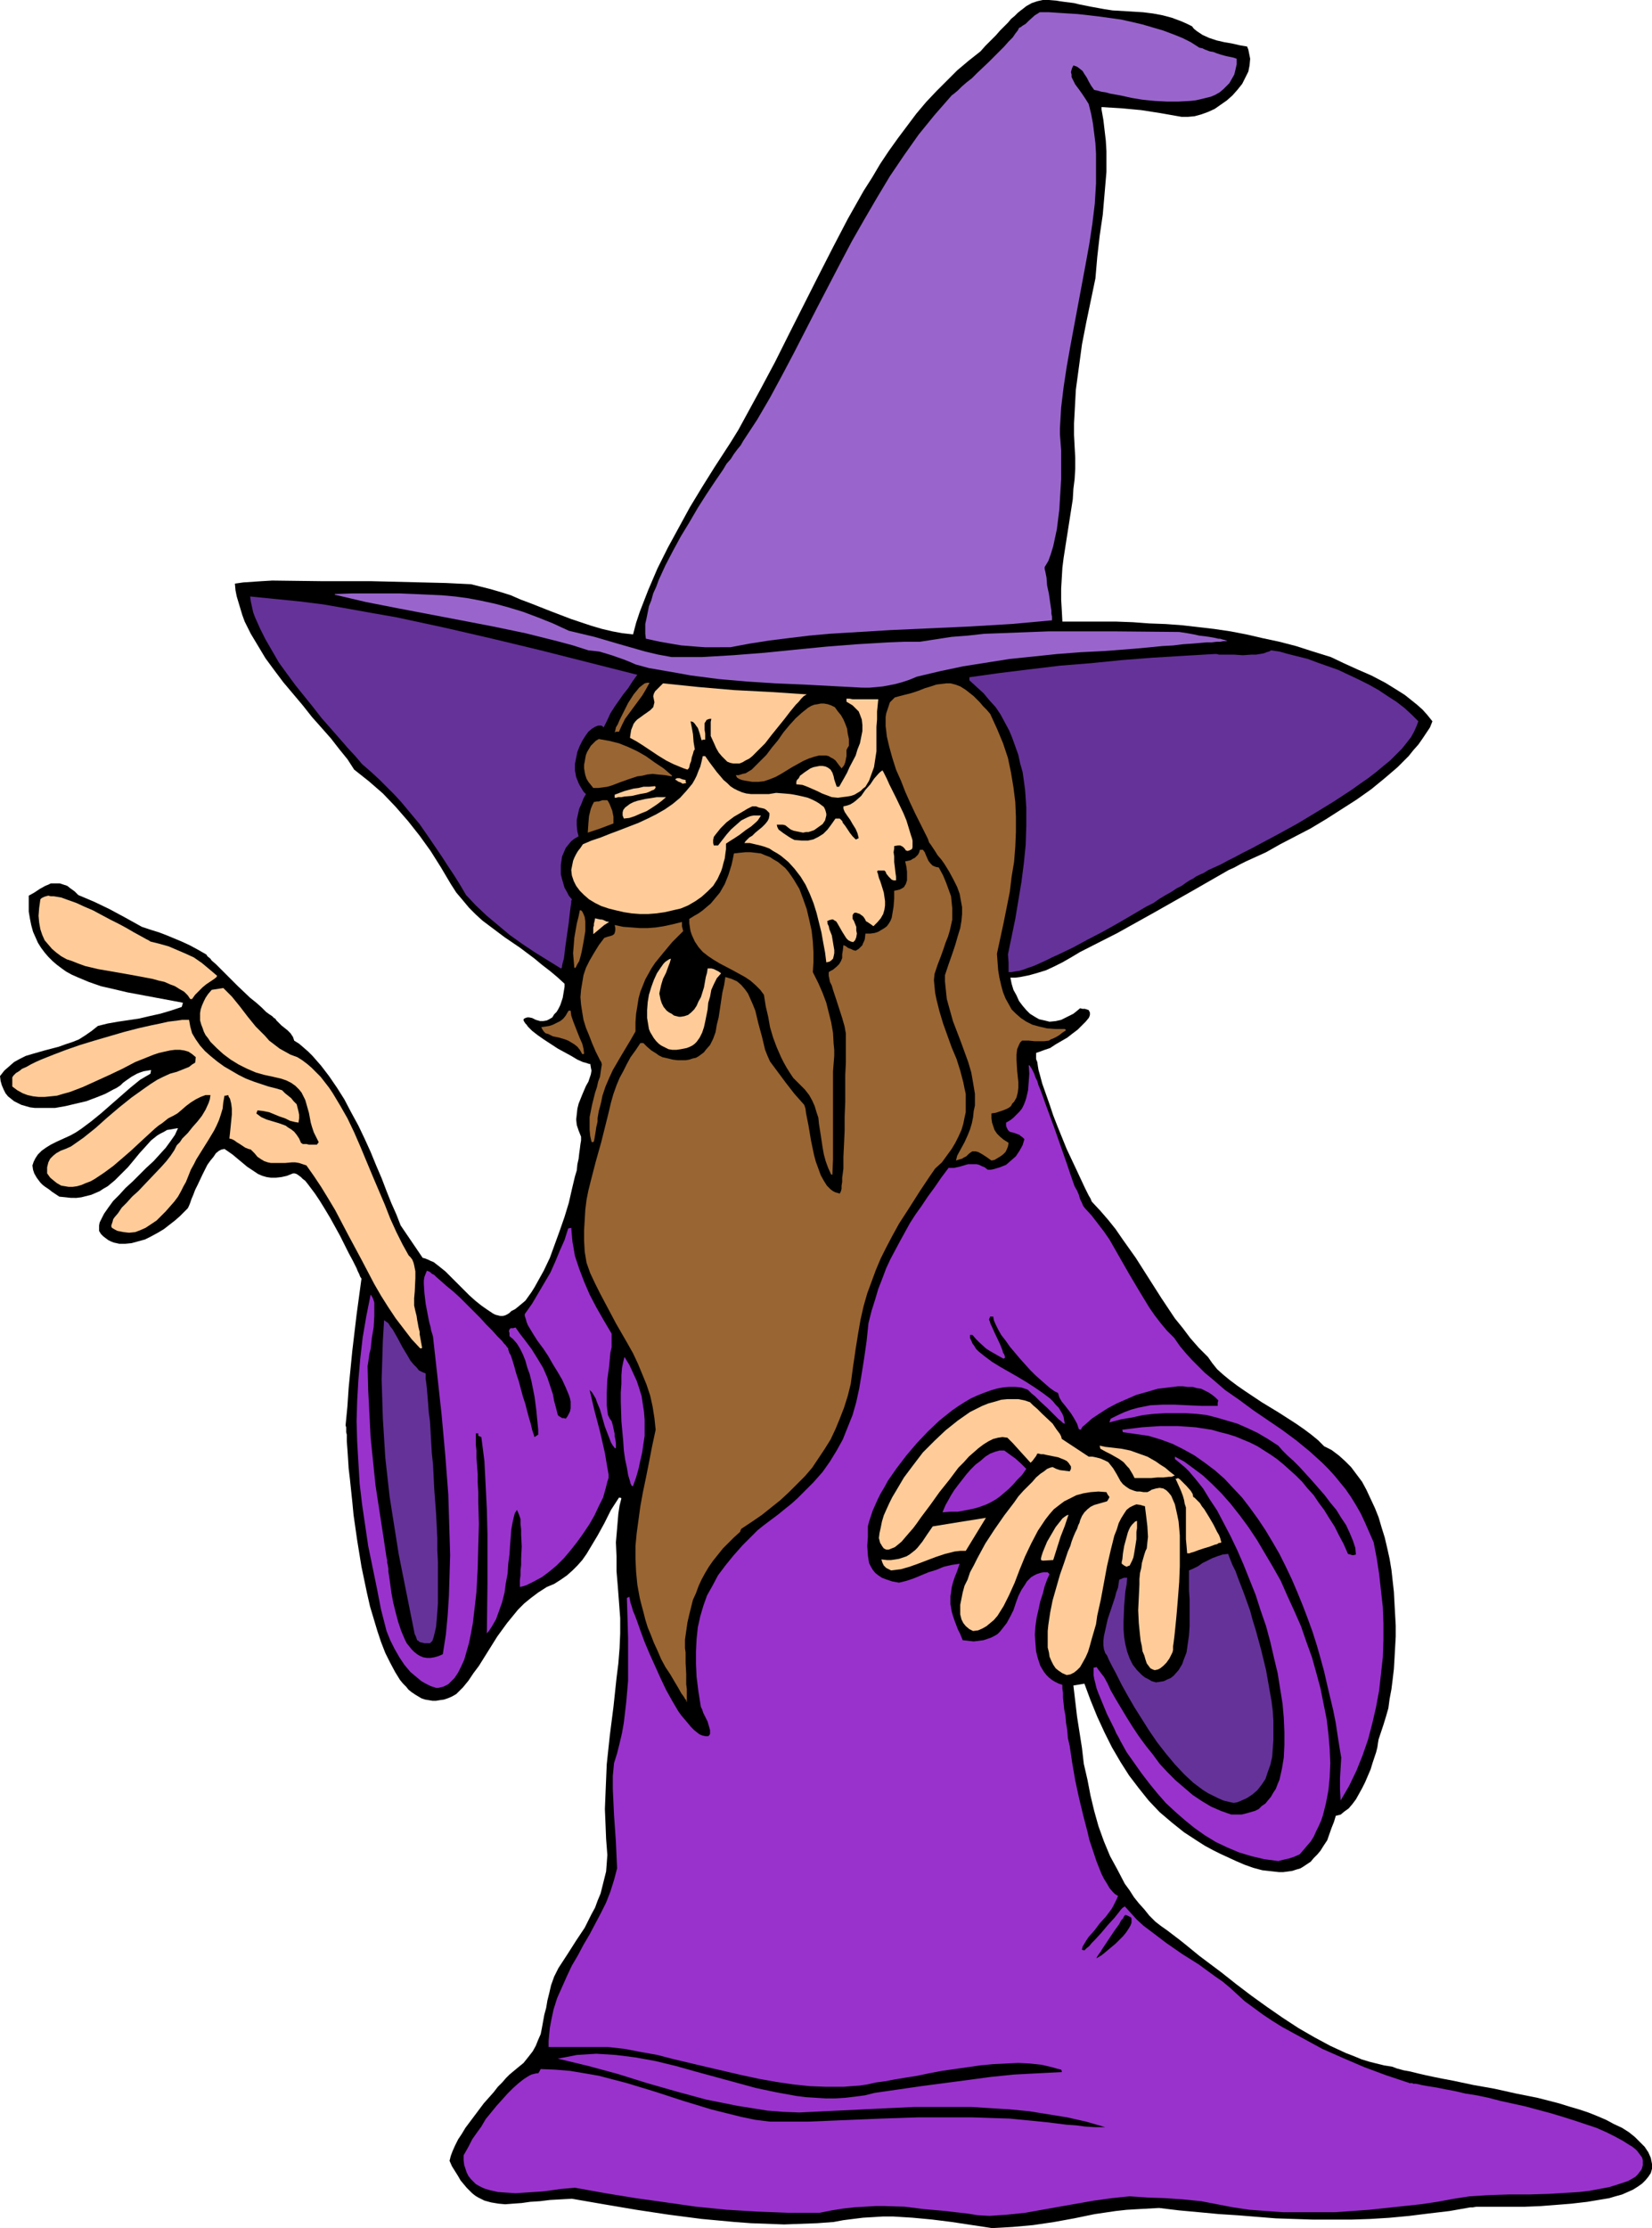
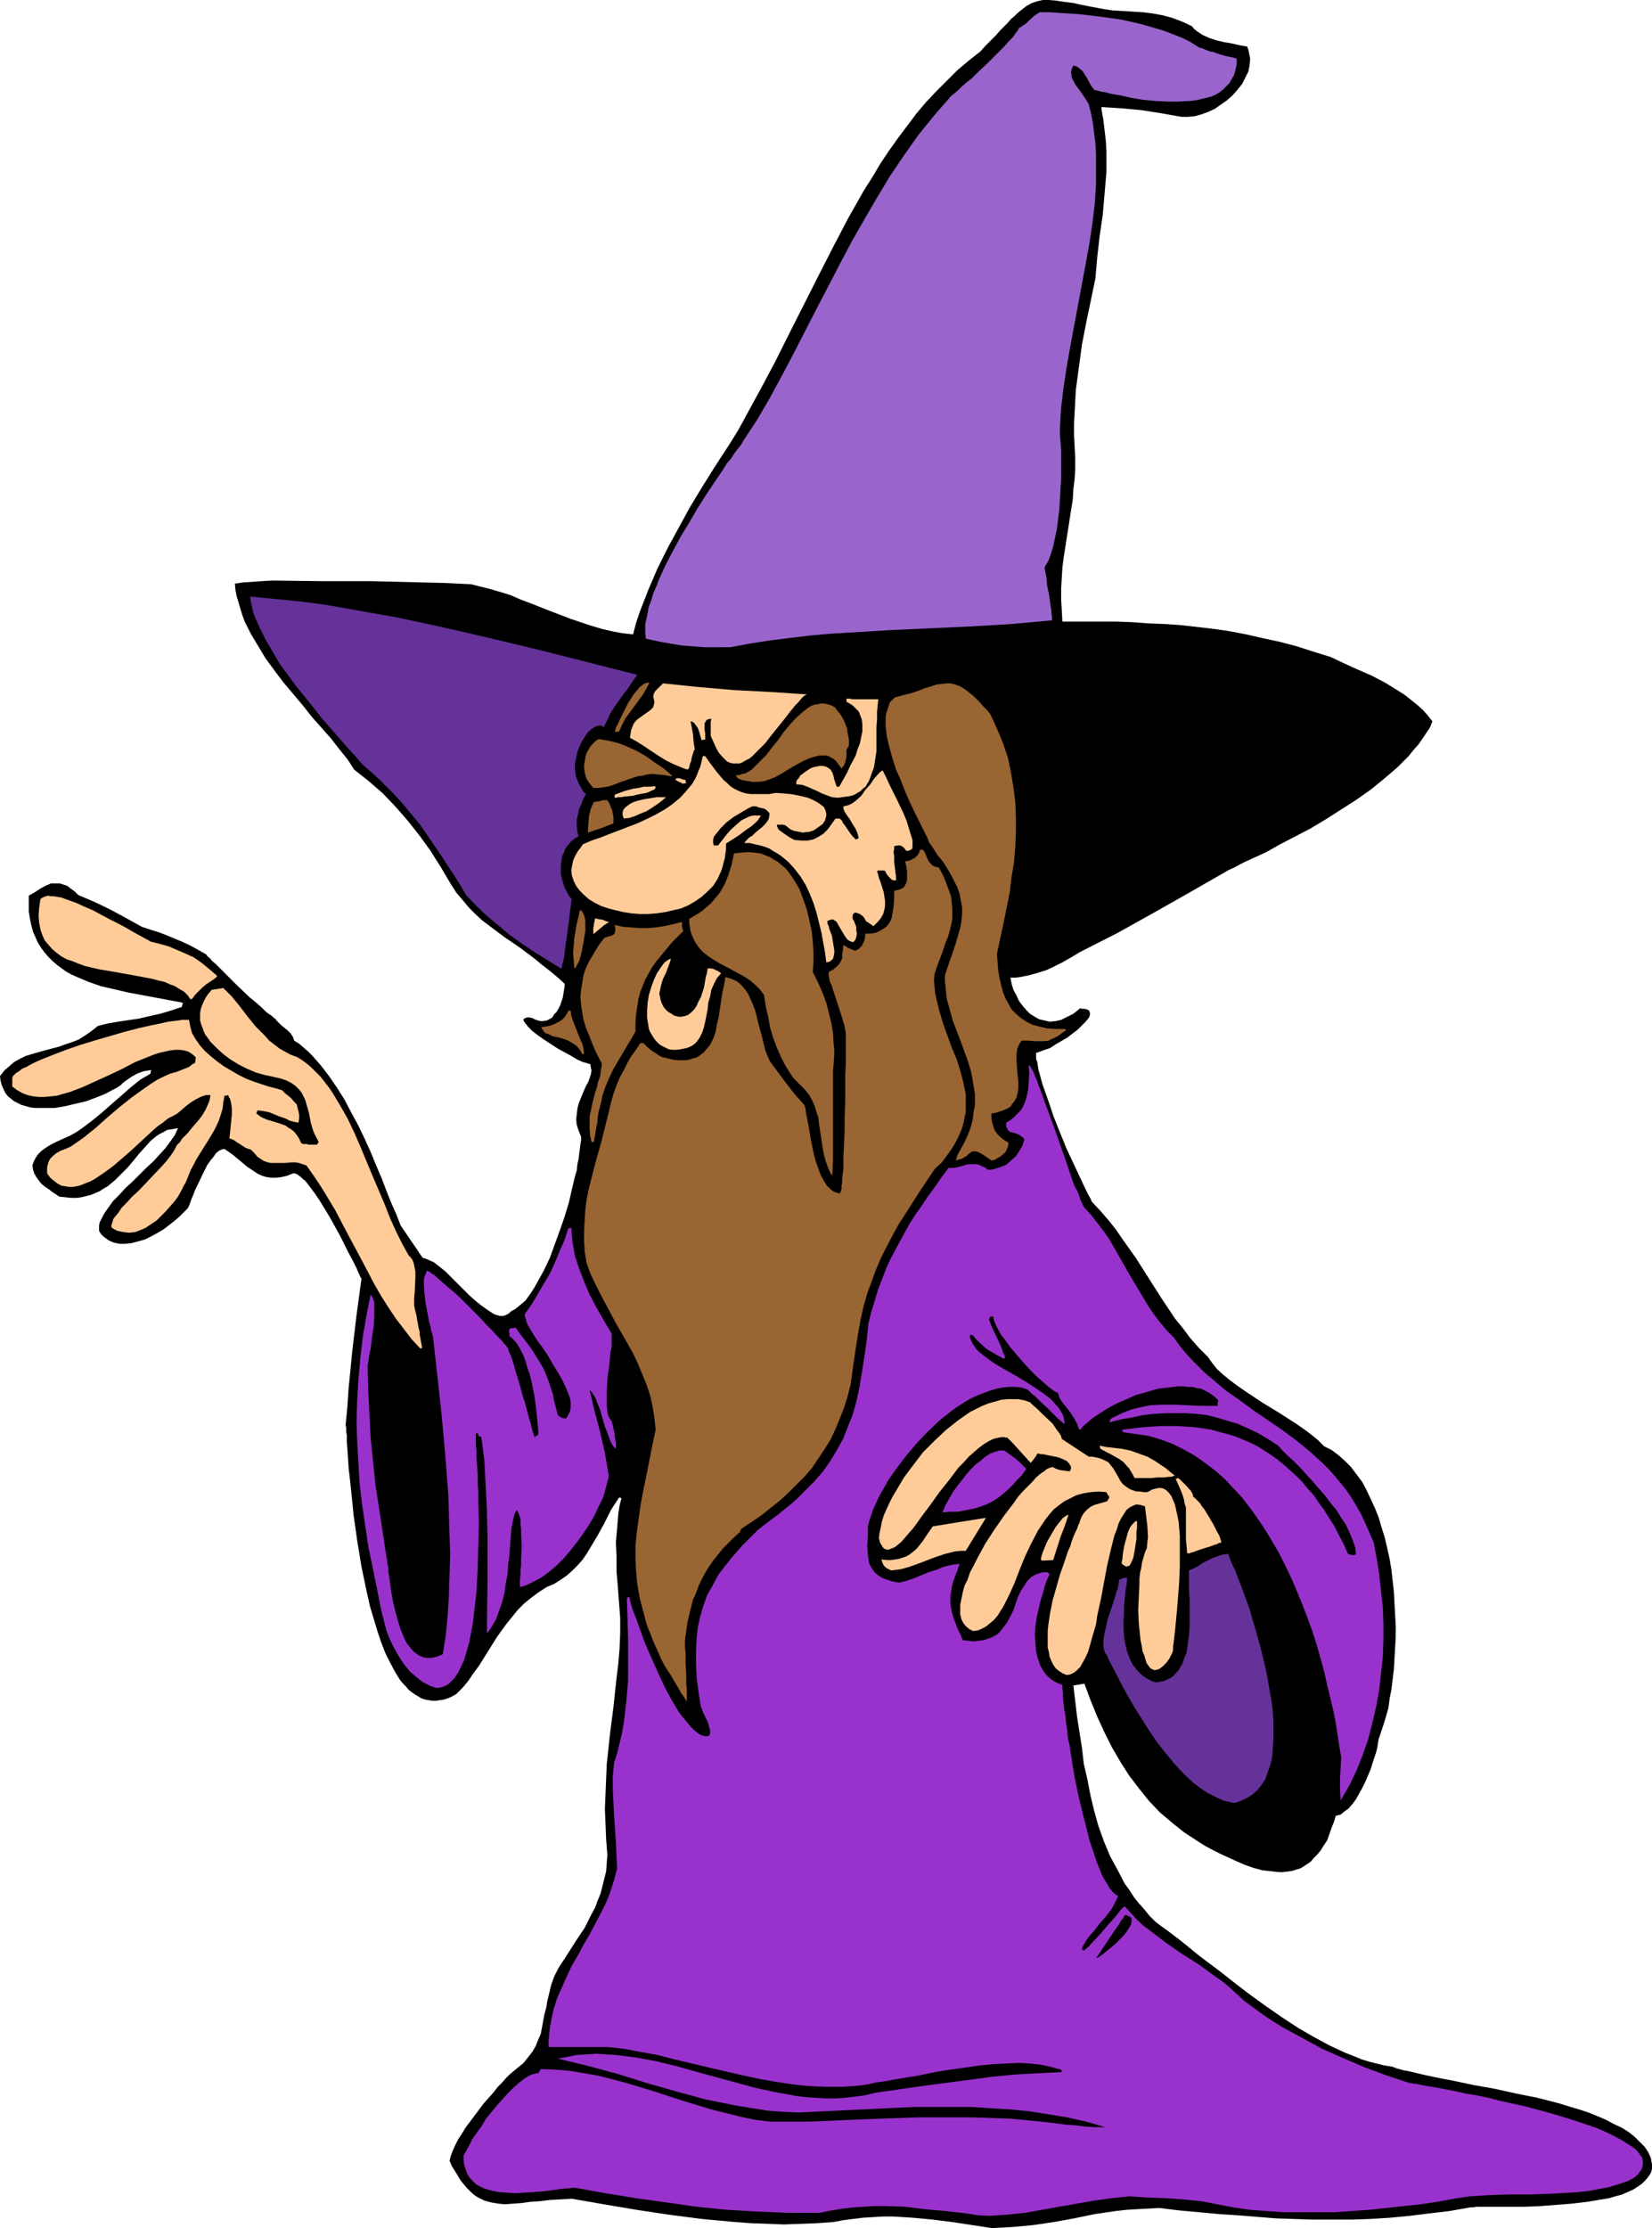
<svg xmlns="http://www.w3.org/2000/svg" xmlns:ns1="http://sodipodi.sourceforge.net/DTD/sodipodi-0.dtd" xmlns:ns2="http://www.inkscape.org/namespaces/inkscape" version="1.0" width="115.473mm" height="155.711mm" id="svg39" ns1:docname="Wizard 16.wmf">
  <ns1:namedview id="namedview39" pagecolor="#ffffff" bordercolor="#000000" borderopacity="0.25" ns2:showpageshadow="2" ns2:pageopacity="0.0" ns2:pagecheckerboard="0" ns2:deskcolor="#d1d1d1" ns2:document-units="mm" />
  <defs id="defs1">
    <pattern id="WMFhbasepattern" patternUnits="userSpaceOnUse" width="6" height="6" x="0" y="0" />
  </defs>
  <path style="fill:#000000;fill-opacity:1;fill-rule:evenodd;stroke:none" d="m 262.086,588.515 -10.664,-1.616 -5.171,-0.646 -5.171,-0.485 -5.171,-0.323 h -2.585 l -2.585,0.162 -2.747,0.162 -2.585,0.323 -2.585,0.323 -2.585,0.485 -4.363,0.323 -4.363,0.162 -4.363,0.162 -4.363,-0.162 -4.363,-0.162 -4.363,-0.323 -8.725,-0.808 -8.725,-1.131 -8.564,-1.293 -8.564,-1.454 -8.402,-1.454 -2.908,0.162 -2.908,0.162 -2.585,0.323 -2.585,0.162 -2.262,0.323 -2.262,0.162 -2.101,0.162 -1.777,-0.162 -1.939,-0.323 -1.777,-0.485 -1.616,-0.808 -0.808,-0.485 -0.808,-0.646 -0.808,-0.808 -0.646,-0.646 -0.808,-0.97 -0.808,-0.97 -0.646,-1.131 -0.808,-1.293 -0.808,-1.293 -0.646,-1.454 0.323,-1.293 0.485,-1.293 0.646,-1.454 0.808,-1.616 0.969,-1.454 0.969,-1.616 2.424,-3.232 2.424,-3.232 2.585,-2.909 1.131,-1.454 1.131,-1.131 0.969,-1.131 0.969,-0.97 0.969,-0.808 0.969,-0.808 1.777,-1.454 1.293,-1.616 1.131,-1.454 0.808,-1.454 0.646,-1.616 0.646,-1.454 0.323,-1.616 0.646,-3.555 0.485,-1.778 0.323,-1.939 0.485,-1.939 0.485,-2.101 0.808,-2.262 1.131,-2.262 2.424,-3.717 2.262,-3.555 2.262,-3.393 1.777,-3.555 0.969,-1.778 0.646,-1.778 0.808,-1.939 0.485,-1.939 0.485,-1.939 0.485,-1.939 0.162,-2.101 0.162,-2.262 -0.323,-4.201 -0.162,-4.04 -0.162,-3.878 0.162,-4.04 0.162,-3.878 0.162,-3.878 0.808,-7.595 0.969,-7.595 0.808,-7.595 0.485,-3.878 0.323,-4.04 0.162,-3.878 v -4.04 l -0.323,-4.363 -0.323,-4.201 -0.323,-3.878 v -3.878 l -0.162,-3.717 0.323,-3.717 0.323,-3.878 0.323,-2.101 0.485,-1.939 -0.323,-0.162 h -0.323 l -2.101,3.232 -1.777,3.555 -1.777,3.232 -1.939,3.232 -0.969,1.616 -1.131,1.616 -1.293,1.454 -1.293,1.293 -1.454,1.293 -1.616,1.131 -1.777,1.131 -1.939,0.808 -2.262,1.454 -1.939,1.454 -1.777,1.454 -1.616,1.616 -1.454,1.778 -1.454,1.778 -2.585,3.555 -2.424,3.878 -2.424,3.878 -1.454,1.939 -1.293,1.939 -1.454,1.778 -1.777,1.778 -1.131,0.646 -1.131,0.485 -0.969,0.323 -1.131,0.162 -0.969,0.162 h -0.969 l -0.969,-0.162 -0.969,-0.162 -0.969,-0.323 -0.808,-0.485 -0.808,-0.485 -0.969,-0.646 -0.808,-0.646 -0.646,-0.808 -0.808,-0.808 -0.808,-0.97 -1.293,-2.101 -1.293,-2.424 -1.293,-2.585 -1.131,-2.909 -0.969,-2.909 -0.969,-3.232 -0.969,-3.232 -0.808,-3.555 -1.454,-6.948 -1.131,-6.948 -0.969,-6.787 -0.323,-3.393 -0.323,-3.07 -0.323,-3.07 -0.323,-2.747 -0.162,-2.585 -0.162,-2.424 -0.162,-2.101 v -1.778 l -0.162,-0.646 v -0.808 -0.485 l -0.162,-0.485 0.485,-5.009 0.323,-4.848 0.969,-9.857 1.131,-9.534 1.293,-9.534 -0.323,-0.485 -0.323,-0.808 -0.323,-0.646 -0.323,-0.808 -0.969,-1.939 -1.131,-2.101 -1.131,-2.262 -1.131,-2.262 -2.585,-4.686 -1.454,-2.424 -1.293,-2.101 -1.293,-1.939 -1.454,-1.939 -0.485,-0.646 -0.646,-0.808 -0.646,-0.485 -0.485,-0.485 -0.646,-0.485 -0.485,-0.323 -0.485,-0.162 h -0.485 l -1.616,0.646 -1.454,0.323 -1.454,0.162 h -1.293 l -1.131,-0.162 -1.131,-0.323 -1.131,-0.485 -0.969,-0.646 -1.939,-1.293 -3.878,-3.232 -2.101,-1.454 -0.808,0.162 -0.646,0.323 -0.808,0.646 -0.646,0.97 -0.808,0.97 -0.808,1.131 -1.293,2.585 -1.293,2.747 -0.646,1.293 -0.485,1.293 -0.485,1.131 -0.323,0.97 -0.323,0.808 -0.323,0.646 -0.969,0.97 -1.131,1.131 -1.293,1.131 -1.454,1.131 -1.454,1.131 -1.616,0.97 -1.777,0.97 -1.616,0.808 -1.777,0.485 -1.777,0.485 -1.616,0.162 h -1.616 l -1.454,-0.323 -0.808,-0.323 -0.646,-0.323 -0.646,-0.485 -0.646,-0.485 -0.646,-0.646 -0.485,-0.808 v -0.646 -0.808 l 0.162,-0.808 0.323,-0.646 0.808,-1.616 1.131,-1.616 1.293,-1.778 1.616,-1.616 1.616,-1.778 1.939,-1.778 3.555,-3.555 1.939,-1.778 1.616,-1.778 1.616,-1.778 1.293,-1.778 1.131,-1.616 0.808,-1.778 -0.969,0.162 -0.969,0.162 -0.969,0.162 -0.808,0.485 -0.969,0.485 -0.808,0.485 -1.616,1.293 -1.454,1.616 -1.616,1.778 -1.454,1.778 -1.616,1.939 -1.777,1.778 -1.616,1.616 -1.939,1.616 -1.131,0.646 -0.969,0.646 -1.131,0.485 -1.131,0.485 -1.293,0.323 -1.293,0.323 -1.293,0.162 H 18.743 l -1.454,-0.162 -1.616,-0.162 -0.969,-0.646 -0.969,-0.646 -0.808,-0.646 -0.969,-0.646 -0.646,-0.485 -0.646,-0.646 -0.969,-1.293 -0.646,-1.131 -0.323,-0.97 -0.162,-1.131 0.323,-0.97 0.485,-0.97 0.646,-0.97 0.969,-0.97 1.131,-0.808 1.293,-0.808 1.616,-0.808 1.777,-0.808 1.777,-0.808 1.454,-0.808 1.454,-0.97 2.585,-1.939 2.585,-2.101 2.585,-2.262 2.585,-2.262 2.585,-2.262 2.585,-2.101 2.747,-1.616 0.162,-0.97 -0.969,0.162 -0.969,0.162 -0.969,0.323 -0.808,0.323 -1.454,0.808 -1.616,1.131 -0.646,0.485 -0.646,0.646 -0.969,0.646 -0.969,0.485 -2.101,1.131 -2.424,0.97 -2.585,0.97 -2.747,0.646 -2.747,0.646 -2.747,0.485 H 11.795 10.503 9.21 L 7.918,292.48 6.786,292.157 5.655,291.834 4.686,291.349 3.716,290.864 2.908,290.218 2.101,289.571 1.454,288.763 0.969,287.794 0.485,286.663 0.162,285.532 0,284.239 l 1.131,-1.454 1.293,-1.131 1.293,-1.131 1.454,-0.808 1.616,-0.808 1.616,-0.485 3.393,-0.97 3.716,-0.97 1.777,-0.646 1.939,-0.646 1.616,-0.646 1.777,-1.131 1.616,-1.131 1.616,-1.293 2.585,-0.646 2.747,-0.485 5.494,-0.808 2.747,-0.646 2.908,-0.646 2.747,-0.808 2.908,-0.97 0.162,-0.485 0.162,-0.646 -14.704,-2.747 -3.393,-0.808 -3.555,-0.808 -3.232,-1.131 -3.07,-1.293 -1.454,-0.646 -1.454,-0.808 -1.131,-0.808 -1.293,-0.97 -1.131,-0.97 -1.131,-1.131 -0.969,-1.131 -0.969,-1.293 -0.808,-1.293 -0.646,-1.454 -0.646,-1.454 -0.485,-1.778 -0.323,-1.616 -0.323,-1.939 v -1.939 -2.262 l 1.454,-0.808 1.454,-0.97 1.454,-0.808 0.808,-0.323 0.646,-0.323 h 0.808 0.808 0.808 l 0.969,0.323 0.969,0.323 0.808,0.646 1.131,0.808 0.969,0.97 4.201,1.778 4.04,1.939 4.201,2.262 4.363,2.424 2.424,0.808 2.101,0.646 2.101,0.808 1.939,0.808 1.939,0.808 2.101,0.97 2.101,1.131 2.262,1.293 v 0 l 0.162,0.162 0.162,0.323 0.808,0.646 0.323,0.485 1.131,0.97 1.293,1.293 1.454,1.454 1.454,1.454 1.616,1.616 3.232,3.07 1.616,1.293 1.454,1.293 1.131,1.131 0.646,0.485 0.485,0.323 0.485,0.323 0.323,0.323 0.162,0.162 0.323,0.162 0.323,0.485 0.646,0.646 0.646,0.646 0.808,0.646 0.808,0.646 0.808,0.808 0.646,0.97 0.323,0.97 1.293,0.808 1.131,0.97 1.293,1.131 1.131,1.131 2.262,2.585 2.101,2.747 2.101,3.07 1.939,3.07 1.777,3.393 1.939,3.555 1.616,3.393 1.616,3.555 1.454,3.555 1.454,3.393 1.293,3.393 1.293,3.232 1.293,2.909 1.131,2.909 5.817,8.564 0.646,0.162 0.808,0.323 0.646,0.323 0.808,0.323 1.454,1.131 1.616,1.293 1.454,1.454 1.616,1.616 1.616,1.616 1.616,1.616 1.616,1.454 1.616,1.293 1.616,1.131 1.454,0.97 0.646,0.323 0.646,0.162 0.646,0.162 h 0.646 l 0.646,-0.162 0.646,-0.323 0.485,-0.323 0.485,-0.485 0.969,-0.485 0.808,-0.646 0.969,-0.808 0.969,-0.808 0.808,-1.131 0.808,-1.131 0.808,-1.293 0.808,-1.454 0.808,-1.454 0.808,-1.454 1.616,-3.393 1.293,-3.555 1.293,-3.555 1.293,-3.717 1.131,-3.717 0.808,-3.555 0.808,-3.393 0.485,-1.616 0.162,-1.616 0.323,-1.454 0.162,-1.454 0.162,-1.131 0.162,-1.293 0.162,-0.97 v -0.97 l -0.646,-1.616 -0.485,-1.454 -0.162,-1.454 0.162,-1.454 0.162,-1.454 0.323,-1.293 0.969,-2.424 0.969,-2.262 0.646,-1.131 0.323,-0.97 0.323,-0.97 0.162,-0.97 -0.162,-0.808 -0.162,-0.97 h -0.323 l -0.485,-0.162 -0.485,-0.162 -0.646,-0.162 -1.454,-0.646 -1.616,-0.97 -1.777,-0.97 -1.777,-0.97 -3.716,-2.424 -1.616,-1.131 -1.454,-1.131 -0.646,-0.646 -0.485,-0.485 -0.323,-0.485 -0.323,-0.323 -0.323,-0.485 -0.162,-0.323 v -0.323 l 0.162,-0.162 0.323,-0.162 0.485,-0.162 h 0.485 l 0.808,0.162 0.969,0.485 1.131,0.323 h 0.808 l 0.969,-0.162 0.646,-0.323 0.808,-0.485 0.485,-0.808 0.646,-0.646 0.485,-0.808 0.485,-0.97 0.646,-1.939 0.323,-1.939 0.162,-0.97 v -0.808 l -1.939,-1.778 -1.939,-1.616 -2.101,-1.616 -1.939,-1.616 -3.878,-2.909 -4.04,-2.747 -3.878,-2.909 -1.939,-1.454 -1.777,-1.616 -1.777,-1.778 -1.616,-1.939 -1.777,-2.101 -1.454,-2.262 -2.585,-4.363 -2.747,-4.363 -2.908,-4.04 -3.07,-3.878 -3.232,-3.717 -3.393,-3.555 -3.716,-3.232 -3.878,-3.07 -1.777,-2.747 -2.101,-2.585 -2.262,-2.909 -2.424,-2.747 -2.585,-2.909 -2.424,-3.07 -5.171,-6.14 -2.424,-3.232 -2.262,-3.07 -1.939,-3.232 -1.939,-3.232 -1.616,-3.232 -0.646,-1.778 -0.485,-1.616 -0.485,-1.616 -0.485,-1.616 -0.323,-1.616 -0.162,-1.778 1.131,-0.162 1.131,-0.162 2.424,-0.162 2.424,-0.162 2.747,-0.162 12.927,0.162 h 13.088 l 13.25,0.323 6.625,0.162 6.625,0.323 2.585,0.646 2.585,0.646 2.747,0.808 2.585,0.808 2.585,1.131 2.585,0.97 5.332,2.101 5.494,2.101 5.332,1.778 2.747,0.808 2.747,0.646 2.585,0.485 2.908,0.323 0.808,-3.07 0.969,-2.909 2.262,-5.817 2.424,-5.656 2.747,-5.494 2.908,-5.333 2.908,-5.332 3.232,-5.333 3.232,-5.171 2.101,-3.232 2.101,-3.232 2.101,-3.393 1.939,-3.555 3.878,-7.11 3.878,-7.272 3.716,-7.433 7.756,-15.351 3.878,-7.595 3.878,-7.433 4.201,-7.433 2.262,-3.555 2.101,-3.555 2.262,-3.393 2.424,-3.393 2.424,-3.232 2.424,-3.232 2.585,-3.07 2.747,-2.909 2.747,-2.747 2.747,-2.747 3.07,-2.585 3.07,-2.424 1.293,-1.454 1.454,-1.454 1.293,-1.293 1.131,-1.293 1.131,-1.131 0.969,-0.97 0.808,-0.97 0.969,-0.808 0.808,-0.808 0.808,-0.646 0.646,-0.485 0.808,-0.646 1.454,-0.808 1.454,-0.485 L 275.497,0 h 1.616 l 1.939,0.162 0.969,0.162 1.131,0.162 1.293,0.162 1.293,0.162 1.293,0.323 1.616,0.323 1.616,0.323 1.777,0.323 1.777,0.323 2.101,0.323 2.747,0.162 2.747,0.162 2.585,0.162 2.585,0.323 2.585,0.485 2.424,0.646 2.585,0.97 1.454,0.646 1.293,0.646 0.485,0.646 0.808,0.646 1.454,0.97 1.777,0.808 1.939,0.646 2.101,0.485 1.939,0.323 2.101,0.485 1.939,0.323 0.323,0.808 0.162,0.808 0.162,0.808 0.162,0.808 -0.162,1.778 -0.323,1.616 -0.808,1.616 -0.808,1.616 -1.293,1.616 -1.293,1.454 -1.454,1.293 -1.616,1.131 -1.616,1.131 -1.777,0.808 -1.777,0.646 -1.777,0.485 -1.777,0.162 h -1.616 l -5.494,-0.97 -5.171,-0.808 -5.171,-0.485 -5.332,-0.323 v 0.323 0.323 l 0.485,2.747 0.323,2.747 0.323,2.747 0.162,2.747 v 2.747 2.747 l -0.485,5.656 -0.485,5.656 -0.808,5.494 -0.646,5.656 -0.485,5.656 -2.424,11.635 -1.131,5.817 -0.808,5.979 -0.808,5.979 -0.323,5.979 -0.162,2.909 v 3.07 l 0.162,3.07 0.162,2.909 v 2.909 l -0.162,2.747 -0.323,2.585 -0.162,2.747 -0.808,5.171 -0.808,5.171 -0.808,5.171 -0.323,2.585 -0.162,2.747 -0.162,2.747 v 2.909 l 0.162,2.747 0.162,3.07 h 4.847 4.686 4.686 l 4.363,0.162 4.363,0.323 4.363,0.162 4.363,0.323 4.201,0.485 4.201,0.485 4.363,0.646 4.201,0.808 4.201,0.97 4.524,0.97 4.363,1.131 4.524,1.454 4.686,1.454 3.393,1.616 1.777,0.808 1.777,0.808 3.716,1.616 3.716,1.939 3.393,2.101 1.777,1.131 1.616,1.293 1.616,1.293 1.454,1.293 1.293,1.454 1.293,1.616 -0.646,1.616 -0.969,1.454 -0.969,1.454 -1.131,1.616 -1.293,1.454 -1.293,1.616 -2.908,2.909 -3.393,2.909 -3.555,2.909 -3.878,2.747 -4.04,2.585 -4.04,2.585 -4.04,2.424 -4.04,2.101 -4.04,2.101 -3.716,2.101 -3.555,1.616 -1.777,0.808 -1.616,0.808 -1.454,0.808 -1.454,0.646 -9.856,5.656 -9.695,5.494 -9.856,5.494 -9.856,5.009 -2.424,1.454 -2.262,1.293 -2.262,1.131 -2.101,0.97 -2.101,0.646 -2.262,0.646 -2.424,0.485 -1.293,0.162 h -1.293 l 0.323,1.616 0.485,1.616 0.808,1.454 0.646,1.454 0.969,1.293 0.969,1.131 0.969,0.97 1.293,0.808 1.131,0.646 1.454,0.323 1.293,0.323 1.616,-0.162 1.454,-0.323 1.616,-0.808 1.616,-0.808 0.808,-0.646 0.969,-0.808 0.646,0.162 h 0.646 l 0.485,0.162 0.485,0.162 0.162,0.323 0.162,0.323 v 0.323 0.323 l -0.162,0.485 -0.162,0.323 -0.808,0.97 -0.969,0.97 -1.131,1.131 -1.293,0.97 -1.454,1.131 -3.07,1.778 -1.454,0.97 -1.454,0.485 -1.293,0.485 -0.969,0.323 v 0.808 0.808 l 0.323,0.808 0.162,1.131 0.162,0.97 0.323,1.131 0.646,2.424 0.969,2.747 0.969,2.747 0.969,2.909 1.131,2.909 2.424,5.979 1.293,2.747 1.293,2.747 1.131,2.424 1.131,2.424 0.969,1.939 0.485,0.808 0.323,0.808 2.262,2.424 2.101,2.424 1.939,2.424 1.777,2.585 3.555,5.009 3.393,5.333 3.393,5.332 3.555,5.333 2.101,2.585 1.939,2.585 2.262,2.585 2.424,2.424 1.131,1.616 1.293,1.616 1.616,1.454 1.777,1.454 1.939,1.454 2.101,1.454 4.363,2.909 4.524,2.747 4.524,2.909 2.101,1.454 1.939,1.454 1.777,1.454 1.616,1.616 1.939,0.97 1.939,1.454 1.616,1.454 1.616,1.616 1.454,1.939 1.454,1.939 1.131,2.101 1.131,2.424 1.131,2.424 0.969,2.424 0.808,2.747 0.808,2.585 0.646,2.747 0.646,2.909 0.485,2.909 0.323,2.909 0.323,2.909 0.162,3.07 0.323,5.817 v 2.909 l -0.162,2.909 -0.162,2.909 -0.162,2.747 -0.323,2.747 -0.323,2.585 -0.485,2.585 -0.323,2.424 -0.646,2.262 -0.646,2.101 -0.646,1.939 -0.646,1.939 -0.162,0.97 -0.162,1.131 -0.323,1.293 -0.485,1.454 -0.485,1.454 -0.485,1.616 -1.454,3.393 -0.808,1.616 -0.808,1.454 -0.808,1.454 -0.969,1.293 -0.969,1.131 -1.131,0.808 -0.97,0.808 -1.293,0.323 -0.485,1.616 -0.646,1.616 -1.131,3.232 -0.969,1.454 -0.808,1.293 -0.808,0.97 -0.97,0.97 -0.808,0.97 -0.97,0.646 -0.969,0.646 -0.808,0.485 -1.131,0.323 -0.969,0.323 -1.131,0.162 -1.293,0.162 h -1.131 l -1.454,-0.162 -1.454,-0.162 -1.454,-0.162 -2.424,-0.646 -2.262,-0.808 -2.262,-0.97 -2.101,-0.97 -2.101,-0.97 -1.939,-0.97 -2.101,-1.131 -1.777,-1.131 -3.716,-2.424 -3.232,-2.585 -3.232,-2.747 -2.908,-3.07 -2.585,-3.232 -2.585,-3.393 -2.262,-3.555 -2.262,-3.878 -1.939,-3.878 -1.939,-4.201 -1.777,-4.363 -1.616,-4.363 -2.908,0.485 0.969,8.241 1.293,8.241 0.485,4.201 0.969,4.201 0.808,4.201 0.969,4.04 1.131,4.04 1.454,4.04 1.616,3.878 1.939,3.555 1.939,3.717 1.293,1.778 1.131,1.778 1.293,1.616 1.454,1.616 1.293,1.616 1.616,1.616 1.454,1.131 1.616,1.131 3.393,2.585 1.616,1.293 1.777,1.454 1.777,1.454 1.939,1.454 3.878,2.909 3.878,3.07 4.04,3.07 4.04,2.909 4.201,2.909 4.201,2.747 4.201,2.424 4.201,2.262 2.101,0.97 2.101,0.97 2.101,0.808 1.939,0.808 2.101,0.646 1.939,0.485 1.939,0.485 2.101,0.323 1.293,0.485 1.777,0.485 1.777,0.323 1.939,0.485 2.101,0.485 2.262,0.485 2.424,0.485 2.585,0.485 5.332,1.131 5.494,0.97 5.817,1.293 5.655,1.131 5.655,1.454 2.585,0.808 2.747,0.808 2.424,0.808 2.424,0.97 2.262,0.97 2.101,1.131 2.101,0.97 1.777,1.131 1.616,1.293 1.293,1.293 1.293,1.293 0.969,1.454 0.646,1.454 0.323,1.616 v 1.293 l -0.323,1.131 -0.646,0.97 -0.808,0.97 -0.808,0.808 -1.131,0.808 -1.293,0.808 -1.454,0.646 -1.454,0.646 -1.777,0.485 -1.616,0.485 -1.939,0.323 -3.878,0.646 -4.201,0.485 -4.04,0.323 -4.201,0.323 -4.04,0.162 h -3.878 -5.009 -1.293 -2.585 l -0.969,0.162 h -0.646 l -5.494,0.97 -5.494,0.646 -5.171,0.646 -5.171,0.485 -5.171,0.323 -5.009,0.162 h -5.009 -5.009 l -5.009,-0.162 -4.847,-0.162 -10.018,-0.808 -5.009,-0.323 -5.171,-0.485 -5.332,-0.485 -5.332,-0.646 -2.908,0.162 -2.908,0.162 -2.747,0.162 -2.908,0.323 -5.494,0.808 -5.494,1.131 -5.332,0.97 -5.494,0.808 -5.332,0.485 -2.747,0.162 z" id="path1" />
  <path style="fill:#9932cc;fill-opacity:1;fill-rule:evenodd;stroke:none" d="m 261.439,585.283 -3.07,-0.162 -3.07,-0.485 -2.908,-0.323 -2.747,-0.323 -5.494,-0.485 -5.171,-0.646 -5.171,-0.162 h -2.585 l -2.747,0.162 -2.747,0.162 -2.908,0.323 -3.07,0.485 -3.232,0.646 h -8.241 l -8.241,-0.323 -8.079,-0.485 -8.079,-0.808 -7.918,-1.131 -8.079,-1.131 -7.918,-1.293 -8.079,-1.454 -1.777,0.162 -1.939,0.162 -2.262,0.323 -2.424,0.323 -4.847,0.323 -2.424,0.162 -2.424,-0.162 -2.262,-0.162 -2.101,-0.485 -1.131,-0.323 -0.808,-0.323 -0.969,-0.485 -0.808,-0.485 -0.646,-0.646 -0.646,-0.646 -0.646,-0.808 -0.485,-0.97 -0.323,-0.97 -0.323,-0.97 -0.162,-1.293 v -1.293 l 0.646,-1.131 0.808,-1.454 0.808,-1.616 1.131,-1.616 1.293,-1.778 1.131,-1.939 2.908,-3.555 1.454,-1.616 1.454,-1.616 1.454,-1.454 1.454,-1.293 1.454,-1.131 1.293,-0.808 0.646,-0.323 0.646,-0.162 0.646,-0.162 h 0.485 l 0.323,-0.485 0.323,-0.646 3.878,0.162 3.878,0.323 3.878,0.646 3.716,0.646 3.716,0.97 3.716,0.97 7.433,2.262 7.433,2.424 7.433,2.262 3.878,0.97 3.878,0.97 3.878,0.808 3.878,0.485 h 10.018 l 19.39,-0.808 9.695,-0.323 h 9.533 4.847 l 4.847,0.162 5.009,0.162 5.009,0.485 4.847,0.485 5.171,0.646 2.424,0.162 2.424,0.323 2.585,0.162 h 2.747 l -5.009,-1.454 -5.009,-1.131 -5.009,-0.808 -5.009,-0.808 -5.009,-0.485 -5.171,-0.323 -5.009,-0.323 h -5.171 -5.009 -5.171 l -10.18,0.485 -10.018,0.485 -10.018,0.485 -4.201,-0.162 -4.201,-0.323 -4.04,-0.646 -4.04,-0.646 -4.04,-0.808 -4.04,-0.808 -7.756,-2.101 -7.918,-2.262 -7.756,-2.424 -7.756,-2.101 -4.04,-0.97 -4.04,-0.97 2.585,-0.485 2.424,-0.485 2.585,-0.162 2.585,-0.162 2.585,0.162 2.585,0.162 2.585,0.323 2.585,0.323 5.332,0.97 5.332,1.293 5.171,1.454 5.332,1.454 5.332,1.454 5.332,1.454 5.332,1.131 5.332,0.97 2.585,0.323 2.585,0.162 2.585,0.162 h 2.585 l 2.585,-0.162 2.747,-0.323 2.424,-0.323 2.585,-0.646 12.28,-1.778 12.28,-1.616 5.979,-0.808 6.302,-0.646 6.14,-0.323 6.463,-0.323 v -0.323 l -0.162,-0.323 -1.293,-0.323 -1.131,-0.323 -2.747,-0.646 -3.07,-0.323 -3.07,-0.162 -3.232,0.162 -3.393,0.162 -3.393,0.323 -3.393,0.485 -6.786,0.97 -3.393,0.646 -3.07,0.646 -3.07,0.485 -2.908,0.485 -2.585,0.485 -2.424,0.323 -2.101,0.485 -2.101,0.323 -2.262,0.162 -2.101,0.162 h -4.524 l -4.363,-0.162 -4.524,-0.485 -4.363,-0.646 -4.524,-0.808 -4.524,-0.97 -9.049,-2.101 -8.887,-2.101 -4.363,-1.131 -4.524,-0.808 -4.201,-0.808 -4.363,-0.485 h -15.673 v -1.616 l 0.162,-1.778 0.162,-1.616 0.323,-1.778 0.646,-3.07 0.969,-3.07 1.293,-2.909 1.293,-2.909 1.293,-2.747 1.616,-2.747 1.454,-2.747 1.616,-2.747 1.454,-2.747 1.454,-2.747 1.454,-2.909 1.131,-2.909 0.969,-3.07 0.808,-3.07 -0.162,-3.555 -0.162,-3.555 -0.485,-6.948 -0.162,-3.393 -0.162,-3.555 v -3.393 l 0.323,-3.393 0.808,-2.585 0.646,-2.585 0.646,-2.747 0.485,-2.747 0.323,-2.747 0.323,-2.747 0.485,-5.656 v -5.656 -5.494 l -0.162,-5.494 -0.162,-5.171 0.646,-0.323 0.162,0.808 0.162,0.808 0.323,0.97 0.323,1.131 0.485,1.131 0.485,1.293 0.969,2.747 1.131,3.07 1.293,3.07 1.454,3.232 1.454,3.232 1.454,3.07 1.616,2.909 1.616,2.747 0.808,1.131 0.969,1.131 0.808,0.97 0.808,0.97 0.808,0.808 0.808,0.646 0.646,0.485 0.808,0.323 0.808,0.162 h 0.646 l 0.323,-0.323 0.162,-0.323 v -0.485 -0.485 l -0.323,-1.131 -0.323,-1.131 -1.131,-2.262 -0.323,-0.97 -0.162,-0.323 -0.162,-0.323 -0.646,-4.04 -0.485,-3.878 -0.162,-3.393 v -3.393 l 0.162,-3.232 0.323,-3.07 0.646,-2.909 0.808,-2.747 0.969,-2.747 1.454,-2.585 1.454,-2.747 1.939,-2.585 2.101,-2.585 2.424,-2.747 2.585,-2.585 1.454,-1.454 1.616,-1.293 1.939,-1.454 1.939,-1.454 1.777,-1.454 1.616,-1.293 1.616,-1.454 1.454,-1.454 2.747,-2.747 2.424,-2.747 1.939,-2.747 1.777,-2.909 1.616,-2.909 1.293,-3.232 1.293,-3.232 0.969,-3.393 0.808,-3.717 0.646,-3.878 0.646,-4.04 0.646,-4.525 0.485,-4.686 0.808,-3.232 0.969,-3.07 0.808,-2.747 1.131,-2.909 0.969,-2.585 1.131,-2.424 1.293,-2.424 1.293,-2.424 2.585,-4.686 1.454,-2.262 1.616,-2.262 1.616,-2.424 1.777,-2.424 1.777,-2.585 1.939,-2.585 h 1.454 l 1.454,-0.323 1.131,-0.323 0.485,-0.162 0.646,-0.162 h 1.131 1.131 l 0.646,0.162 0.646,0.323 0.808,0.323 0.808,0.646 h 0.808 l 0.808,-0.162 1.616,-0.485 1.616,-0.646 1.293,-1.131 1.293,-1.131 0.969,-1.454 0.808,-1.454 0.485,-1.616 -0.485,-0.485 -0.485,-0.323 -0.323,-0.323 -0.485,-0.162 -0.808,-0.323 -0.646,-0.162 -0.646,-0.162 -0.485,-0.485 -0.162,-0.323 -0.162,-0.323 -0.162,-0.485 v -0.808 l 1.131,-0.646 0.808,-0.646 0.808,-0.808 0.808,-0.808 0.646,-0.808 0.485,-0.97 0.323,-0.808 0.323,-0.97 0.485,-2.101 0.162,-2.101 0.162,-2.262 -0.162,-2.262 0.323,0.162 0.162,0.323 0.323,0.485 0.323,0.646 0.323,0.646 0.323,0.97 0.485,0.97 0.323,1.131 0.485,1.131 0.485,1.293 0.969,2.747 1.131,3.07 1.131,3.07 2.262,6.464 1.131,3.232 0.97,2.909 0.969,2.747 0.646,1.131 0.485,1.131 0.323,1.131 0.485,0.97 0.323,0.808 0.485,0.646 1.777,1.939 1.616,2.101 1.616,2.101 1.454,2.101 2.585,4.525 2.585,4.525 2.585,4.363 2.747,4.525 1.454,2.101 1.616,2.101 1.616,1.939 1.939,1.939 1.454,2.101 1.616,1.939 1.616,1.778 1.616,1.616 1.777,1.778 1.777,1.454 3.555,3.07 3.716,2.585 3.716,2.747 7.594,5.171 3.716,2.747 3.555,2.909 3.393,3.07 1.616,1.616 1.616,1.778 1.454,1.778 1.454,1.778 1.454,2.101 1.293,2.101 1.293,2.262 1.131,2.424 1.131,2.585 1.131,2.585 0.808,4.201 0.646,4.201 0.485,4.363 0.485,4.363 0.162,4.363 v 4.363 l -0.162,4.525 -0.485,4.363 -0.485,4.363 -0.808,4.363 -0.969,4.201 -1.131,4.363 -1.454,4.201 -1.616,4.04 -1.939,4.04 -2.262,3.878 -0.162,-3.07 v -2.747 l 0.162,-2.747 0.162,-2.747 -0.485,-2.909 -0.485,-3.07 -0.485,-3.232 -0.646,-3.232 -0.808,-3.393 -0.808,-3.393 -0.808,-3.555 -0.97,-3.555 -0.969,-3.393 -1.131,-3.555 -1.293,-3.555 -1.293,-3.393 -1.454,-3.555 -1.454,-3.393 -1.616,-3.393 -1.616,-3.232 -1.777,-3.07 -1.939,-3.232 -1.939,-2.909 -2.101,-2.909 -2.101,-2.747 -2.424,-2.585 -2.262,-2.424 -2.585,-2.262 -2.585,-1.939 -2.747,-1.939 -2.908,-1.616 -2.908,-1.454 -3.07,-1.131 -3.232,-0.97 -3.393,-0.485 -3.393,-0.485 -0.162,-0.646 2.585,-0.323 2.585,-0.323 2.424,-0.162 2.424,-0.162 h 2.424 2.262 l 2.424,0.162 2.262,0.162 2.101,0.323 2.101,0.323 2.262,0.646 1.939,0.485 2.101,0.646 1.939,0.808 1.939,0.808 1.939,0.97 1.777,1.131 1.777,1.131 1.616,1.131 1.777,1.454 1.616,1.454 1.616,1.454 1.616,1.616 1.454,1.778 1.616,1.778 1.293,1.939 1.454,1.939 1.293,2.101 1.454,2.262 1.131,2.262 1.293,2.424 1.131,2.585 0.646,0.162 0.485,0.162 h 0.323 l 0.646,-0.162 -0.162,-1.778 -0.646,-1.939 -0.808,-1.939 -0.969,-2.101 -1.293,-1.939 -1.293,-2.101 -1.616,-1.939 -1.454,-1.939 -3.393,-3.878 -1.616,-1.778 -1.616,-1.778 -1.616,-1.616 -1.616,-1.454 -1.293,-1.293 -1.131,-1.293 -2.747,-1.778 -2.747,-1.616 -2.747,-1.293 -2.585,-1.131 -2.747,-0.808 -2.747,-0.808 -2.585,-0.646 -2.747,-0.323 -2.747,-0.162 h -2.747 -2.747 l -2.908,0.162 -2.908,0.323 -2.908,0.646 -2.908,0.485 -3.07,0.808 0.323,-0.97 1.939,-0.97 1.777,-0.808 1.777,-0.646 1.777,-0.485 1.616,-0.323 1.616,-0.323 3.232,-0.162 h 3.232 l 3.393,0.162 3.716,0.162 h 4.201 v -0.808 l 0.162,-0.646 -0.808,-0.808 -0.808,-0.646 -0.969,-0.646 -0.969,-0.485 -0.969,-0.485 -1.131,-0.162 -1.131,-0.323 h -1.293 l -1.293,-0.162 h -1.293 l -2.585,0.323 -2.747,0.323 -2.747,0.808 -2.908,0.808 -2.585,1.131 -2.585,1.131 -2.424,1.293 -2.262,1.454 -1.939,1.293 -1.616,1.454 -0.808,0.646 -0.485,0.808 -0.485,-0.162 -0.485,-1.454 -0.808,-1.454 -0.808,-1.293 -1.616,-2.101 -0.808,-0.97 -0.646,-1.131 -0.323,-1.131 -0.969,-0.485 -1.131,-0.808 -1.131,-0.97 -1.293,-1.131 -1.454,-1.293 -1.454,-1.454 -2.747,-3.07 -2.585,-3.07 -1.131,-1.616 -1.131,-1.454 -0.808,-1.454 -0.646,-1.293 -0.485,-1.131 -0.162,-0.97 h -0.808 l -0.323,0.808 0.162,0.323 0.162,0.485 0.162,0.485 0.323,0.646 0.646,1.454 1.454,3.07 0.646,1.616 0.162,0.646 0.323,0.485 0.162,0.485 v 0.485 h -0.162 l -0.162,0.162 -1.454,-0.808 -1.131,-0.646 -1.131,-0.646 -0.969,-0.646 -1.777,-1.616 -0.808,-0.808 -0.969,-1.131 h -0.646 v 0.808 l 0.323,0.646 0.323,0.808 0.485,0.646 0.485,0.808 0.646,0.646 1.616,1.293 1.939,1.454 2.101,1.293 2.262,1.293 2.262,1.293 2.424,1.454 2.262,1.454 2.101,1.454 1.939,1.454 0.808,0.808 0.646,0.808 0.808,0.808 0.485,0.808 0.485,0.808 0.323,0.808 0.162,0.97 0.162,0.808 h -0.162 l -0.323,-0.162 -0.485,-0.485 -0.646,-0.485 -0.646,-0.646 -0.808,-0.808 -1.616,-1.616 -1.777,-1.616 -0.808,-0.808 -0.646,-0.646 -0.808,-0.646 -0.485,-0.485 -0.485,-0.485 -0.323,-0.162 -1.454,-0.485 -1.616,-0.162 h -1.777 l -1.616,0.162 -1.616,0.323 -1.616,0.485 -1.777,0.646 -1.616,0.646 -1.777,0.808 -1.616,0.97 -1.777,1.131 -1.616,1.131 -1.616,1.293 -1.616,1.293 -3.07,2.909 -2.908,3.07 -2.747,3.232 -2.585,3.393 -2.262,3.232 -0.969,1.778 -0.969,1.616 -0.808,1.616 -0.646,1.454 -0.646,1.454 -0.485,1.454 -0.485,1.454 -0.323,1.293 v 2.747 l -0.162,2.424 0.162,2.424 0.162,1.131 0.162,0.97 0.485,0.97 0.485,0.808 0.646,0.808 0.808,0.646 0.969,0.646 1.293,0.485 1.454,0.485 1.777,0.323 1.939,-0.485 1.939,-0.646 3.878,-1.616 2.101,-0.646 1.939,-0.808 2.101,-0.485 2.101,-0.323 -0.646,1.939 -0.646,1.616 -0.485,1.454 -0.323,1.293 -0.162,1.293 -0.162,0.97 v 1.131 0.97 l 0.162,0.97 0.162,0.97 0.323,1.131 0.323,0.97 0.485,1.293 0.485,1.293 0.646,1.293 0.646,1.616 1.454,0.162 1.454,0.162 1.293,-0.162 1.293,-0.162 0.969,-0.323 0.969,-0.323 0.969,-0.485 0.808,-0.485 0.646,-0.646 0.646,-0.808 1.131,-1.454 0.97,-1.778 0.808,-1.616 0.646,-1.939 0.646,-1.778 0.808,-1.616 0.969,-1.454 0.485,-0.808 0.485,-0.485 0.646,-0.646 0.808,-0.485 0.646,-0.323 0.969,-0.323 0.808,-0.162 h 1.131 l 0.162,0.162 0.323,0.323 -0.646,1.454 -0.646,1.778 -0.485,1.939 -0.646,1.939 -0.485,2.262 -0.485,2.101 -0.323,2.262 -0.162,2.262 0.162,2.262 0.162,2.101 0.485,1.939 0.646,1.939 0.485,0.808 0.485,0.808 0.646,0.808 0.646,0.646 0.808,0.646 0.808,0.485 0.969,0.485 0.969,0.323 v 0.97 l 0.162,1.131 v 1.293 l 0.162,1.454 0.162,1.616 0.323,1.616 0.162,1.939 0.323,1.939 0.162,2.101 0.485,2.101 0.646,4.363 0.808,4.686 0.969,4.525 1.131,4.686 1.131,4.363 0.485,2.101 0.646,1.939 0.646,1.939 0.646,1.939 0.646,1.616 0.646,1.616 0.646,1.293 0.808,1.293 0.646,1.131 0.808,0.97 0.646,0.646 0.808,0.485 -0.323,0.808 -0.485,0.97 -0.485,0.97 -0.485,0.808 -1.454,1.939 -1.616,1.778 -1.454,1.939 -1.454,1.616 -0.646,0.97 -0.485,0.808 -0.485,0.808 -0.162,0.808 0.646,0.162 0.485,-0.485 0.808,-0.646 0.646,-0.808 0.808,-0.808 1.777,-1.939 1.616,-1.939 1.777,-1.939 0.646,-0.808 0.646,-0.808 0.485,-0.646 0.485,-0.485 0.323,-0.162 0.162,-0.162 1.616,1.778 1.616,1.778 1.777,1.616 1.939,1.454 4.04,3.07 4.201,2.909 4.363,2.747 4.201,3.07 2.101,1.454 1.939,1.616 1.939,1.778 1.939,1.778 2.424,1.778 2.424,1.778 2.424,1.616 2.585,1.616 5.332,2.909 5.332,2.909 5.494,2.424 5.655,2.424 5.655,2.101 5.817,1.939 h 0.162 l 0.162,0.162 h 0.323 0.485 l 0.323,0.162 h 0.646 l 0.808,0.162 0.646,0.162 1.777,0.323 2.101,0.323 2.424,0.485 2.585,0.485 2.747,0.646 3.07,0.485 3.07,0.646 3.07,0.808 6.625,1.454 6.625,1.778 3.232,0.97 3.07,0.97 2.908,0.97 2.908,0.97 2.585,1.131 2.262,1.131 2.101,1.131 1.777,1.131 0.808,0.485 0.808,0.646 0.485,0.485 0.485,0.646 0.485,0.646 0.323,0.485 0.162,0.646 v 0.646 0.646 l -0.162,0.646 -0.162,0.485 -0.485,0.646 -0.485,0.646 -0.646,0.646 -0.808,0.485 -1.131,0.646 -2.424,0.808 -2.585,0.808 -2.585,0.485 -2.585,0.485 -2.747,0.323 -2.585,0.162 -5.332,0.323 -5.332,0.162 h -5.332 l -5.171,0.162 -5.171,0.323 -4.201,0.646 -4.363,0.808 -4.363,0.646 -4.524,0.485 -4.524,0.485 -4.524,0.485 -4.524,0.323 -4.524,0.323 h -4.686 -4.524 -4.524 l -4.524,-0.323 -4.363,-0.323 -4.363,-0.646 -4.201,-0.808 -4.201,-0.808 -4.847,-0.485 -4.686,-0.323 -4.686,-0.162 -4.686,-0.323 -4.686,0.485 -4.686,0.646 -9.21,1.616 -9.049,1.616 -4.686,0.485 z" id="path2" />
  <path style="fill:#000000;fill-opacity:1;fill-rule:evenodd;stroke:none" d="m 289.716,517.253 v -0.162 l 0.162,-0.323 0.323,-0.485 0.485,-0.646 0.485,-0.808 0.646,-0.97 1.293,-1.939 1.293,-1.939 1.293,-1.778 0.485,-0.97 0.485,-0.485 0.323,-0.646 0.323,-0.323 0.485,0.162 0.323,0.162 0.323,0.162 0.323,0.162 0.162,0.323 v 0.323 0.808 l -0.323,0.808 -0.485,0.808 -0.646,0.97 -0.808,0.97 -1.939,1.939 -1.939,1.616 -0.97,0.808 -0.808,0.646 -0.808,0.485 z" id="path3" />
-   <path style="fill:#9932cc;fill-opacity:1;fill-rule:evenodd;stroke:none" d="m 337.706,491.56 -3.716,-0.485 -3.393,-0.808 -3.232,-0.97 -3.07,-1.293 -3.07,-1.454 -2.908,-1.778 -2.747,-1.939 -2.585,-2.101 -2.585,-2.262 -2.424,-2.262 -2.262,-2.585 -2.101,-2.585 -2.101,-2.747 -1.939,-2.747 -1.939,-2.747 -1.616,-2.909 -0.485,-0.97 -0.646,-1.131 -0.485,-1.131 -0.646,-1.293 -1.293,-2.585 -1.131,-2.747 -1.131,-2.747 -0.485,-1.293 -0.323,-1.293 -0.323,-1.293 -0.162,-0.97 v -1.131 -0.808 l 0.808,-0.162 0.323,0.485 0.485,0.646 0.485,0.646 0.646,0.808 0.969,1.778 0.808,1.778 1.293,2.262 1.454,2.424 1.454,2.424 1.616,2.585 1.616,2.424 1.777,2.424 1.939,2.424 1.777,2.424 2.101,2.262 2.101,2.101 2.262,1.939 2.262,1.939 2.424,1.616 2.424,1.454 2.585,1.131 2.747,0.97 h 1.454 1.293 l 1.293,-0.323 1.131,-0.323 1.131,-0.323 0.969,-0.485 0.808,-0.808 0.969,-0.646 0.646,-0.808 0.808,-0.97 0.646,-1.131 0.646,-0.97 0.485,-1.293 0.485,-1.131 0.646,-2.909 0.485,-2.909 0.162,-3.393 v -3.393 l -0.162,-3.717 -0.323,-3.717 -0.646,-4.04 -0.646,-4.04 -0.969,-4.04 -0.969,-4.201 -1.131,-4.201 -1.454,-4.201 -1.293,-4.04 -1.616,-4.04 -1.616,-4.04 -1.616,-3.717 -1.777,-3.717 -1.777,-3.393 -1.777,-3.393 -1.939,-2.909 -1.777,-2.909 -1.939,-2.424 -1.777,-2.101 -0.969,-0.97 -0.969,-0.808 -0.969,-0.808 -0.808,-0.646 v -0.646 l 2.424,1.293 2.424,1.778 2.585,1.939 2.424,2.262 2.424,2.424 2.424,2.747 2.424,3.07 2.262,3.07 2.262,3.393 2.101,3.555 2.101,3.555 2.101,3.717 1.777,4.04 1.777,3.878 1.777,4.04 1.454,4.201 1.454,4.04 1.131,4.04 1.131,4.201 0.808,4.04 0.808,4.04 0.485,4.04 0.323,3.878 0.162,3.717 -0.162,3.717 -0.323,3.393 -0.646,3.393 -0.808,3.232 -0.485,1.454 -0.646,1.454 -0.646,1.293 -0.646,1.454 -0.808,1.293 -0.97,1.131 -0.969,1.131 -0.969,1.131 -1.454,0.646 -1.454,0.485 -1.454,0.323 z" id="path4" />
  <path style="fill:#653299;fill-opacity:1;fill-rule:evenodd;stroke:none" d="m 325.911,476.209 -1.454,-0.323 -1.293,-0.323 -1.454,-0.646 -1.293,-0.646 -1.293,-0.646 -1.293,-0.808 -1.293,-0.97 -1.293,-0.97 -2.424,-2.262 -2.424,-2.585 -2.424,-2.909 -2.262,-2.909 -2.101,-3.07 -1.939,-3.07 -1.939,-3.07 -1.777,-3.07 -1.616,-2.909 -1.454,-2.909 -1.293,-2.424 -0.646,-1.293 -0.485,-1.131 -0.485,-0.646 -0.323,-0.97 -0.162,-1.131 v -1.131 l 0.162,-1.293 0.323,-1.454 0.646,-2.909 0.969,-2.909 0.97,-2.909 0.323,-1.293 0.485,-1.293 0.162,-1.131 0.162,-0.97 0.485,-0.162 0.323,-0.162 0.485,-0.162 h 0.323 0.485 l -0.162,1.778 -0.323,1.778 -0.323,3.878 -0.162,4.201 v 1.939 l 0.162,2.101 0.323,1.939 0.485,1.939 0.646,1.778 0.808,1.616 1.131,1.454 0.646,0.646 0.646,0.646 0.808,0.646 0.97,0.485 0.808,0.485 1.131,0.323 1.131,-0.162 0.969,-0.162 0.969,-0.485 0.808,-0.323 0.808,-0.646 1.293,-1.454 0.485,-0.808 0.485,-0.808 0.323,-0.97 0.808,-2.101 0.323,-2.262 0.323,-2.262 0.162,-2.424 v -2.424 -2.424 -2.262 l -0.162,-2.262 v -3.878 -1.454 l 1.131,-0.485 1.293,-0.646 1.131,-0.808 1.293,-0.646 1.293,-0.646 1.293,-0.485 1.454,-0.485 1.454,-0.162 0.485,1.293 0.646,1.616 0.808,1.616 0.646,1.778 0.808,2.101 0.808,2.101 0.808,2.262 0.808,2.262 0.646,2.424 0.808,2.585 1.454,5.333 1.293,5.332 0.969,5.494 0.485,2.747 0.323,2.585 0.162,2.585 v 2.585 2.424 l -0.162,2.262 -0.162,2.262 -0.485,2.101 -0.646,1.778 -0.646,1.939 -0.969,1.454 -1.131,1.454 -1.293,1.131 -1.454,0.97 -1.777,0.808 -0.808,0.323 z" id="path5" />
  <path style="fill:#996532;fill-opacity:1;fill-rule:evenodd;stroke:none" d="m 181.456,449.546 -0.162,-0.162 v -0.323 l -0.323,-0.323 -0.162,-0.323 -0.323,-0.485 -0.485,-0.646 -0.808,-1.454 -0.969,-1.616 -1.131,-1.939 -1.293,-1.939 -1.131,-2.101 -0.969,-2.262 -0.969,-2.101 -0.808,-2.101 -0.808,-1.939 -0.646,-2.101 -0.485,-1.939 -0.485,-1.778 -0.485,-1.939 -0.646,-3.555 -0.323,-3.393 -0.162,-3.393 v -3.393 l 0.323,-3.393 0.485,-3.555 0.485,-3.555 0.646,-3.555 0.808,-3.878 0.808,-4.04 0.808,-4.201 0.969,-4.525 -0.323,-3.07 -0.485,-3.07 -0.646,-2.909 -0.969,-2.909 -1.131,-2.747 -1.131,-2.747 -1.293,-2.747 -1.454,-2.585 -3.07,-5.333 -2.747,-5.171 -1.454,-2.747 -1.293,-2.585 -1.293,-2.747 -0.969,-2.747 -0.485,-2.909 -0.162,-2.909 v -2.747 l 0.162,-2.747 0.162,-2.747 0.323,-2.585 0.485,-2.424 0.646,-2.585 1.293,-5.009 1.454,-5.171 1.293,-5.171 0.646,-2.585 0.646,-2.747 0.646,-2.262 0.808,-2.262 0.808,-1.939 0.969,-1.778 0.969,-1.939 0.969,-1.778 1.293,-1.778 1.293,-1.939 h 0.808 l 0.969,0.97 1.131,0.97 1.293,0.808 0.646,0.485 0.969,0.485 1.454,0.323 1.293,0.323 1.293,0.162 h 1.131 0.969 l 0.969,-0.162 0.969,-0.323 0.808,-0.162 0.808,-0.485 0.646,-0.485 0.646,-0.485 0.485,-0.646 1.131,-1.293 0.808,-1.616 0.646,-1.778 0.323,-1.939 0.485,-1.939 0.323,-2.101 0.646,-4.363 0.485,-2.101 0.323,-2.101 1.616,0.485 1.454,0.646 1.131,0.97 0.969,1.131 0.808,1.131 0.646,1.454 0.646,1.454 0.646,1.616 0.808,3.393 0.969,3.555 0.808,3.393 0.646,1.616 0.646,1.454 4.201,5.656 2.262,2.909 1.293,1.454 1.293,1.454 0.323,0.97 0.162,1.293 0.323,1.616 0.323,1.616 0.323,1.939 0.323,1.939 0.808,3.878 0.485,1.778 0.646,1.778 0.646,1.778 0.808,1.454 0.808,1.293 0.969,0.97 0.646,0.485 0.646,0.323 0.646,0.162 0.485,0.162 0.162,-0.323 0.162,-0.323 0.162,-0.646 v -0.808 l 0.162,-0.97 v -1.131 l 0.162,-1.131 0.162,-1.293 v -1.616 -1.454 l 0.162,-3.393 0.162,-3.555 v -3.717 l 0.162,-3.878 v -3.555 -3.555 l 0.162,-3.232 v -2.747 -1.293 -3.717 l -0.162,-0.808 -0.162,-0.97 -0.323,-1.131 -0.323,-1.131 -1.616,-5.009 -0.808,-2.424 -0.323,-1.131 -0.485,-0.97 -0.162,-0.808 -0.162,-0.808 v -0.485 -0.485 l 0.485,-0.323 0.646,-0.323 0.969,-0.808 0.646,-0.646 0.485,-0.808 0.323,-0.808 v -0.97 l 0.162,-0.97 0.162,-1.454 0.485,0.162 0.646,0.485 0.323,0.162 0.485,0.162 0.646,0.323 0.646,0.162 0.808,-0.485 0.485,-0.485 0.485,-0.485 0.162,-0.485 0.323,-0.646 0.162,-0.485 0.162,-1.454 h 1.293 l 1.131,-0.162 0.969,-0.323 0.808,-0.485 0.808,-0.485 0.646,-0.485 0.485,-0.646 0.485,-0.808 0.323,-0.808 0.162,-0.97 0.323,-1.939 0.162,-2.101 v -2.101 l 0.808,-0.162 0.646,-0.162 0.646,-0.323 0.485,-0.323 0.485,-0.808 0.323,-0.97 v -0.97 -1.293 l -0.162,-1.293 -0.323,-1.454 0.808,-0.162 0.646,-0.162 0.485,-0.323 0.646,-0.323 0.323,-0.323 0.485,-0.485 0.323,-0.646 0.162,-0.646 h 0.808 l 0.485,0.646 0.323,0.808 0.646,1.454 0.485,0.646 0.646,0.646 0.808,0.323 0.808,0.162 1.131,2.101 0.808,1.939 0.646,1.778 0.646,1.778 0.162,1.616 0.162,1.616 v 1.293 1.616 l -0.323,1.454 -0.323,1.454 -0.485,1.616 -0.646,1.616 -0.646,1.939 -0.646,1.778 -0.808,2.101 -0.808,2.424 -0.162,1.616 0.162,1.778 0.162,1.616 0.323,1.616 0.808,3.232 0.969,3.232 2.262,6.302 1.293,3.07 0.969,3.07 0.808,3.07 0.323,1.616 0.323,1.454 v 1.616 1.616 1.616 l -0.323,1.454 -0.323,1.616 -0.485,1.616 -0.808,1.778 -0.808,1.616 -0.969,1.616 -1.293,1.778 -1.293,1.778 -1.777,1.616 -1.454,2.101 -1.293,1.939 -1.293,1.939 -1.131,1.778 -2.262,3.555 -2.101,3.232 -1.777,3.232 -1.616,3.07 -1.454,2.909 -1.293,3.07 -1.131,3.07 -1.131,3.07 -0.969,3.393 -0.808,3.555 -0.646,3.717 -0.646,4.04 -0.323,2.262 -0.323,2.101 -0.323,2.424 -0.323,2.424 -0.808,3.232 -0.969,3.07 -1.131,2.909 -1.131,2.747 -1.293,2.747 -1.616,2.585 -1.616,2.424 -1.616,2.424 -1.939,2.262 -2.101,2.101 -2.101,2.101 -2.262,2.101 -2.424,1.939 -2.424,1.939 -2.585,1.778 -2.908,1.939 -0.162,0.323 -0.162,0.485 -1.616,1.454 -1.454,1.454 -1.454,1.454 -1.293,1.616 -1.293,1.616 -1.131,1.616 -0.969,1.616 -0.969,1.778 -0.808,1.778 -0.646,1.778 -0.808,1.778 -0.485,1.939 -0.485,1.939 -0.485,2.101 -0.323,2.262 -0.323,2.262 v 1.293 0.97 l 0.162,1.131 v 1.454 1.293 l 0.162,2.909 v 2.747 l 0.162,1.293 v 2.101 0.646 0.485 z" id="path6" />
  <path style="fill:#9932cc;fill-opacity:1;fill-rule:evenodd;stroke:none" d="m 115.208,445.83 -1.454,-0.485 -1.293,-0.646 -1.131,-0.646 -0.969,-0.808 -0.969,-0.808 -0.969,-0.808 -1.616,-1.939 -1.293,-1.939 -1.293,-2.262 -1.131,-2.262 -0.969,-2.424 -1.454,-5.656 -1.131,-5.817 -1.131,-5.494 -1.131,-5.494 -0.808,-5.494 -0.808,-5.494 -0.646,-5.494 -0.323,-5.494 -0.323,-5.494 -0.162,-5.494 0.162,-5.494 0.323,-5.494 0.485,-5.494 0.646,-5.656 0.969,-5.656 1.131,-5.656 0.323,0.485 0.323,0.646 0.323,0.97 v 0.97 2.585 l -0.162,2.909 -0.485,2.909 -0.323,2.909 -0.323,1.293 -0.162,1.131 -0.162,1.131 -0.162,0.97 0.162,6.302 0.323,6.302 0.323,6.302 0.646,6.302 0.646,6.302 0.969,6.302 0.97,6.302 0.969,6.464 0.162,0.646 v 0.646 l 0.162,0.646 0.162,0.97 v 0.808 l 0.162,0.97 0.323,2.262 0.323,2.424 0.485,2.585 0.646,2.585 0.646,2.424 0.808,2.424 0.969,2.262 0.485,0.97 0.646,0.808 0.646,0.808 0.646,0.646 0.808,0.646 0.808,0.485 0.808,0.323 0.97,0.162 h 0.969 l 0.969,-0.162 1.131,-0.323 1.131,-0.485 0.808,-5.171 0.485,-5.171 0.323,-5.171 0.162,-5.333 0.162,-5.333 -0.162,-5.332 -0.162,-5.333 -0.162,-5.333 -0.808,-10.503 -0.969,-10.665 -1.131,-10.342 -1.131,-10.18 -0.162,-0.646 -0.323,-0.97 -0.162,-0.97 -0.323,-1.131 -0.485,-2.424 -0.485,-2.585 -0.323,-2.747 -0.162,-2.424 v -0.97 l 0.162,-0.97 0.323,-0.808 0.323,-0.808 0.323,0.162 h 0.162 l 0.485,0.323 0.323,0.323 0.646,0.323 0.485,0.485 1.293,1.131 1.454,1.293 1.777,1.454 1.777,1.616 1.777,1.778 3.555,3.555 1.616,1.778 1.616,1.616 1.293,1.454 1.293,1.293 0.485,0.646 0.485,0.485 0.323,0.485 0.323,0.323 v 0.323 l 0.162,0.485 0.162,0.485 0.323,0.485 0.485,1.454 0.485,1.616 0.485,1.778 0.646,1.939 1.131,4.201 0.646,1.939 0.485,1.939 0.485,1.778 0.485,1.616 0.323,1.454 0.162,0.485 0.162,0.485 0.162,0.485 v 0.162 l 0.162,0.323 v 0 l 0.97,-0.646 v -1.293 l -0.162,-1.616 -0.162,-1.616 -0.162,-1.778 -0.485,-3.717 -0.808,-4.04 -0.485,-1.939 -0.646,-1.778 -0.485,-1.778 -0.646,-1.616 -0.808,-1.616 -0.808,-1.293 -0.969,-1.131 -0.969,-0.808 v -0.485 -0.323 l -0.162,-0.485 0.162,-0.485 0.323,-0.323 h 0.646 l 0.646,-0.162 1.131,1.616 1.131,1.454 0.969,1.293 0.97,1.293 1.616,2.585 1.454,2.424 1.131,2.585 0.485,1.454 0.485,1.454 0.485,1.454 0.323,1.778 0.485,1.778 0.485,1.939 0.323,0.323 0.323,0.162 0.485,0.323 h 0.485 l 0.485,0.162 0.485,-0.646 0.323,-0.646 0.323,-0.646 0.162,-0.808 v -0.808 -0.97 l -0.162,-0.808 -0.323,-0.97 -0.808,-1.939 -0.969,-2.101 -1.131,-1.939 -1.293,-2.101 -1.293,-2.262 -1.293,-1.939 -1.454,-1.939 -1.131,-1.778 -0.969,-1.616 -0.485,-0.808 -0.323,-0.808 -0.162,-0.646 -0.162,-0.485 -0.162,-0.485 v -0.485 l 1.939,-2.747 1.616,-2.747 1.616,-2.747 1.616,-2.747 1.293,-2.909 1.131,-2.747 1.293,-2.909 0.969,-3.07 0.808,-0.162 0.162,1.939 0.162,1.778 0.323,1.778 0.323,1.939 1.131,3.393 1.293,3.393 1.454,3.393 1.777,3.393 1.939,3.393 2.101,3.555 v 0.97 1.131 1.454 l -0.323,1.454 -0.162,1.778 -0.162,1.778 -0.485,3.555 -0.162,3.555 v 1.616 1.616 l 0.162,1.293 0.162,1.293 0.485,0.97 0.485,0.646 0.323,1.131 0.162,0.808 0.323,1.454 v 0.646 l 0.162,0.646 0.162,1.131 v 1.293 h -0.162 v 0.162 l -0.646,-0.808 -0.485,-0.808 -0.808,-2.101 -0.808,-2.101 -1.293,-4.525 -0.808,-1.939 -0.323,-0.97 -0.485,-0.808 -0.485,-0.808 -0.646,-0.646 1.293,5.494 1.454,5.494 1.293,5.656 0.485,2.909 0.485,2.747 v 0.97 l -0.323,0.97 -0.485,1.939 -0.646,2.262 -1.131,2.262 -1.131,2.424 -1.293,2.262 -1.616,2.424 -1.616,2.262 -1.777,2.262 -1.777,2.101 -1.939,1.939 -1.939,1.616 -1.939,1.454 -2.101,1.131 -0.969,0.485 -0.969,0.485 -0.969,0.323 -0.808,0.162 v -0.808 -0.97 l 0.162,-1.293 v -1.293 l 0.162,-1.454 v -1.616 l 0.162,-3.232 -0.162,-3.232 v -1.293 l -0.162,-1.454 v -1.293 l -0.323,-0.97 -0.323,-0.808 -0.323,-0.646 -0.162,0.323 -0.323,0.485 -0.162,0.485 -0.162,0.646 -0.323,1.454 -0.323,1.778 -0.162,2.101 -0.162,2.101 -0.162,2.424 -0.323,2.424 -0.162,2.585 -0.485,2.585 -0.323,2.424 -0.646,2.585 -0.808,2.262 -0.808,2.262 -1.131,1.939 -0.646,0.97 -0.646,0.808 0.162,-13.089 v -13.089 l -0.162,-6.625 -0.323,-6.464 -0.323,-6.302 -0.808,-6.302 -0.808,-0.323 v -0.646 h -0.646 v 0.646 1.131 1.293 l 0.162,1.454 v 1.939 l 0.162,1.939 0.162,2.262 v 2.262 l 0.162,2.585 v 2.747 l 0.162,5.656 -0.162,5.817 -0.162,6.14 -0.323,5.979 -0.323,2.909 -0.323,2.747 -0.323,2.747 -0.485,2.585 -0.485,2.424 -0.646,2.262 -0.646,2.262 -0.808,1.778 -0.808,1.616 -0.969,1.454 -1.131,1.131 -0.485,0.485 -0.646,0.323 -0.646,0.323 -0.646,0.162 -0.646,0.162 z" id="path7" />
  <path style="fill:#ffcc99;fill-opacity:1;fill-rule:evenodd;stroke:none" d="m 281.799,442.436 -1.131,-0.485 -0.969,-0.646 -0.808,-0.646 -0.646,-0.97 -0.485,-0.97 -0.485,-1.131 -0.162,-1.131 -0.323,-1.293 v -1.454 -1.454 -1.454 l 0.162,-1.616 0.485,-3.232 0.646,-3.232 0.969,-3.393 0.969,-3.393 1.131,-3.232 0.969,-2.909 0.646,-1.454 0.323,-1.131 0.485,-1.293 0.485,-1.131 0.485,-0.97 0.323,-0.97 0.323,-0.646 0.162,-0.646 0.485,-1.131 0.646,-0.97 0.808,-0.808 0.808,-0.646 0.969,-0.485 1.131,-0.323 1.131,-0.323 1.131,-0.323 0.323,-0.485 0.323,-0.646 -0.485,-0.646 -0.323,-0.646 -2.101,-0.162 -2.101,0.162 -1.939,0.323 -1.777,0.485 -1.616,0.808 -1.616,0.808 -1.293,0.97 -1.454,1.131 -1.131,1.293 -1.131,1.454 -0.969,1.454 -0.969,1.454 -1.777,3.393 -1.616,3.393 -1.454,3.555 -1.293,3.393 -1.454,3.232 -0.808,1.616 -0.646,1.293 -0.808,1.293 -0.808,1.293 -0.969,1.131 -0.969,0.808 -0.97,0.808 -1.131,0.646 -1.131,0.485 -1.293,0.162 -0.969,-0.485 -0.969,-0.808 -0.646,-0.808 -0.485,-0.97 -0.323,-1.293 v -1.293 -1.293 l 0.323,-1.616 0.323,-1.616 0.485,-1.778 0.808,-1.616 0.646,-1.939 0.969,-1.778 0.969,-1.939 2.101,-3.878 2.424,-3.717 2.585,-3.717 2.585,-3.393 1.131,-1.616 1.293,-1.454 1.293,-1.293 1.131,-1.131 0.969,-1.131 1.131,-0.97 0.97,-0.646 0.808,-0.646 0.808,-0.323 0.646,-0.162 0.969,0.485 0.969,0.323 1.293,0.162 1.293,0.162 0.323,-0.646 v -0.646 l -0.323,-0.485 -0.323,-0.485 -0.485,-0.485 -0.646,-0.323 -1.616,-0.646 -1.616,-0.323 -1.616,-0.323 -0.646,-0.162 h -0.646 l -0.646,-0.162 h -0.323 l -0.323,0.646 -0.485,0.646 -0.485,0.646 -0.485,0.485 -1.616,-1.778 -1.616,-1.778 -1.454,-1.616 -1.454,-1.454 -1.293,-0.162 -1.131,0.162 -1.293,0.323 -1.293,0.646 -1.293,0.808 -1.293,0.97 -1.293,1.131 -1.293,1.131 -1.293,1.454 -1.454,1.454 -2.424,3.232 -2.585,3.232 -2.424,3.393 -2.424,3.232 -1.131,1.616 -0.969,1.293 -1.131,1.293 -0.969,1.131 -0.969,1.131 -0.969,0.808 -0.808,0.646 -0.808,0.323 -0.808,0.323 h -0.646 l -0.646,-0.323 -0.485,-0.646 -0.162,-0.323 -0.323,-0.485 -0.162,-0.646 -0.162,-0.646 0.162,-1.293 0.323,-1.454 0.323,-1.616 0.485,-1.616 0.646,-1.454 0.808,-1.778 0.808,-1.616 0.969,-1.616 2.101,-3.555 2.424,-3.232 2.585,-3.393 3.07,-3.07 2.908,-2.747 1.616,-1.293 1.616,-1.293 1.616,-1.131 1.616,-1.131 1.616,-0.808 1.616,-0.808 1.616,-0.646 1.777,-0.485 1.616,-0.485 1.616,-0.162 h 1.454 1.454 l 1.616,0.323 1.454,0.485 0.323,0.323 0.485,0.485 1.131,0.97 1.293,1.293 2.747,2.585 0.969,1.454 0.485,0.646 0.485,0.646 0.323,0.646 0.162,0.646 7.11,4.686 h 0.969 l 0.808,0.162 0.646,0.162 0.646,0.162 1.131,0.485 0.97,0.485 0.646,0.808 0.646,0.808 0.969,1.616 0.969,1.778 0.646,0.808 0.808,0.646 0.969,0.646 1.293,0.485 0.646,0.162 h 0.808 l 0.969,0.162 h 0.969 l 0.646,-0.323 0.485,-0.323 1.131,-0.323 0.969,-0.162 0.969,0.162 0.808,0.485 0.646,0.646 0.646,0.808 0.485,1.131 0.485,1.131 0.323,1.454 0.323,1.454 0.323,1.616 0.162,1.778 0.162,1.939 v 4.04 4.04 l -0.162,4.201 -0.323,4.201 -0.323,3.878 -0.162,1.778 -0.162,1.616 -0.162,1.616 -0.162,1.454 -0.162,1.293 -0.162,1.131 v 0.97 l -0.162,0.646 -0.808,1.616 -0.808,1.131 -0.808,0.808 -0.808,0.646 -0.646,0.323 -0.808,0.162 -0.485,-0.162 -0.646,-0.323 -0.485,-0.646 -0.485,-0.646 -0.323,-0.97 -0.323,-1.131 -0.485,-1.131 -0.162,-1.293 -0.323,-1.454 -0.162,-1.454 -0.323,-3.232 -0.162,-3.393 0.162,-3.393 0.162,-3.393 v -1.454 l 0.162,-1.616 0.323,-1.293 0.162,-1.293 0.323,-1.131 0.323,-1.131 0.323,-0.97 0.323,-0.646 0.162,-1.616 0.162,-1.454 -0.162,-2.747 -0.323,-2.747 -0.323,-2.585 -0.646,-0.162 -0.485,-0.162 -1.131,-0.162 -0.808,0.323 -0.969,0.485 -0.808,0.646 -0.646,0.97 -0.808,1.293 -0.646,1.293 -0.485,1.616 -0.646,1.616 -0.485,1.939 -0.485,1.939 -0.969,4.201 -0.808,4.363 -0.808,4.363 -0.969,4.363 -0.323,2.262 -1.131,3.878 -0.485,1.778 -0.485,1.616 -0.646,1.454 -0.808,1.454 -0.646,1.131 -0.808,0.808 -0.808,0.646 -0.969,0.485 z" id="path8" />
-   <path style="fill:#653299;fill-opacity:1;fill-rule:evenodd;stroke:none" d="m 113.269,434.034 h -1.131 l -0.646,-0.162 -0.646,-0.162 -0.323,-0.323 -0.323,-0.162 -0.162,-0.485 -0.162,-0.485 -0.323,-0.646 -2.101,-10.503 -2.101,-10.503 -1.616,-10.18 -0.808,-5.171 -1.131,-10.18 -0.323,-5.171 -0.323,-5.171 -0.162,-5.171 -0.162,-5.171 0.162,-5.171 0.162,-5.171 0.323,-5.333 0.485,0.323 0.646,0.485 0.485,0.808 0.646,0.808 0.646,1.131 0.646,1.131 1.293,2.424 1.454,2.424 0.646,1.131 0.808,0.97 0.808,0.808 0.646,0.808 0.969,0.485 0.808,0.323 v 0.323 0.162 0.485 0.485 l 0.162,1.131 0.162,1.454 0.162,1.939 0.162,1.939 0.162,2.262 0.323,2.424 0.162,2.747 0.162,2.747 0.162,2.909 0.323,3.07 0.323,6.464 0.485,6.464 0.323,6.464 v 3.232 l 0.162,3.07 v 2.909 5.494 2.585 l -0.162,2.262 -0.162,2.101 -0.162,1.778 -0.323,1.454 -0.323,1.293 -0.162,0.485 -0.162,0.485 -0.323,0.323 -0.162,0.162 -0.162,0.162 z" id="path9" />
  <path style="fill:#ffcc99;fill-opacity:1;fill-rule:evenodd;stroke:none" d="m 235.425,414.804 -0.646,-0.323 -0.646,-0.323 -0.323,-0.323 -0.323,-0.323 -0.323,-0.646 -0.323,-0.97 1.454,0.162 h 1.131 l 1.131,-0.162 0.97,-0.162 0.969,-0.323 0.969,-0.323 0.808,-0.485 1.454,-1.131 0.646,-0.646 1.293,-1.616 1.293,-1.939 1.454,-2.101 6.948,-1.131 7.11,-1.131 -5.332,8.726 h -1.454 l -1.454,0.162 -1.293,0.323 -1.293,0.323 -2.424,0.808 -4.686,1.778 -2.262,0.808 -2.262,0.646 -1.293,0.162 z" id="path10" />
  <path style="fill:#ffcc99;fill-opacity:1;fill-rule:evenodd;stroke:none" d="m 297.634,413.835 -0.646,-0.323 -0.646,-0.485 v -0.485 l 0.162,-0.646 0.162,-1.616 0.323,-1.939 0.485,-1.778 0.485,-1.778 0.323,-0.808 0.323,-0.646 0.485,-0.646 0.323,-0.323 0.485,-0.485 0.485,-0.162 v 0.646 0.485 0.808 l -0.162,0.97 v 1.939 l -0.323,2.101 -0.323,1.939 -0.162,0.808 -0.323,0.808 -0.323,0.646 -0.323,0.646 -0.485,0.162 z" id="path11" />
  <path style="fill:#ffcc99;fill-opacity:1;fill-rule:evenodd;stroke:none" d="m 275.497,412.219 -0.485,-0.162 v -0.485 l 0.162,-0.646 0.323,-0.97 0.323,-0.808 0.808,-1.939 1.131,-1.939 1.131,-1.939 0.646,-0.808 0.646,-0.808 0.485,-0.646 0.646,-0.485 0.485,-0.323 0.485,-0.162 -0.969,2.909 -1.131,2.909 -0.969,3.07 -0.969,3.07 z" id="path12" />
  <path style="fill:#ffcc99;fill-opacity:1;fill-rule:evenodd;stroke:none" d="m 313.63,410.28 -0.162,-1.939 -0.162,-1.778 v -1.454 -2.585 -0.97 -1.778 -1.616 l -0.323,-0.97 -0.162,-0.97 -0.323,-1.131 -0.485,-1.293 -0.646,-1.454 -0.808,-1.778 h 0.323 l 0.323,-0.162 0.485,0.323 0.485,0.485 0.646,0.646 0.646,0.646 1.131,1.293 0.485,0.808 0.162,0.808 0.323,0.162 0.323,0.323 0.485,0.485 0.646,0.646 0.485,0.808 0.646,0.808 1.293,2.101 1.131,1.939 0.969,1.939 0.485,0.808 0.323,0.808 0.162,0.646 0.162,0.485 -0.323,0.162 h -0.323 l -0.485,0.323 -0.646,0.162 -1.293,0.485 -1.616,0.485 -1.454,0.485 -1.293,0.485 -0.646,0.162 -0.323,0.162 h -0.485 z" id="path13" />
  <path style="fill:#9932cc;fill-opacity:1;fill-rule:evenodd;stroke:none" d="m 248.998,399.453 0.323,-0.808 0.485,-1.131 0.646,-1.131 0.808,-1.454 0.808,-1.293 0.969,-1.293 2.262,-2.909 1.131,-1.293 1.293,-1.293 1.293,-0.97 1.293,-1.131 1.293,-0.808 1.293,-0.485 1.131,-0.323 h 1.293 l 2.908,2.101 1.454,1.293 1.454,1.454 -1.131,1.616 -1.293,1.293 -1.131,1.293 -1.131,1.131 -1.131,0.97 -1.131,0.97 -1.131,0.808 -1.131,0.646 -1.293,0.646 -1.293,0.485 -1.454,0.485 -1.454,0.323 -1.616,0.323 -1.777,0.323 h -1.939 z" id="path14" />
-   <path style="fill:#9932cc;fill-opacity:1;fill-rule:evenodd;stroke:none" d="m 166.914,392.505 -0.323,-0.646 -0.162,-0.646 -0.485,-1.616 -0.323,-1.939 -0.485,-2.262 -0.323,-2.262 -0.162,-2.424 -0.485,-5.332 -0.162,-5.171 v -2.424 l 0.162,-2.262 v -2.262 l 0.162,-1.939 0.323,-1.616 0.162,-0.646 0.162,-0.646 1.293,2.101 0.969,2.101 0.969,2.101 0.646,1.939 0.646,2.101 0.323,2.101 0.323,2.101 0.162,2.101 v 2.101 2.101 l -0.323,2.101 -0.323,2.262 -0.485,2.101 -0.485,2.262 -0.646,2.262 -0.808,2.262 z" id="path15" />
  <path style="fill:#ffcc99;fill-opacity:1;fill-rule:evenodd;stroke:none" d="m 300.381,390.404 h -0.323 -0.323 l -0.485,-0.97 -0.485,-0.808 -0.485,-0.808 -0.485,-0.485 -0.969,-1.131 -1.131,-0.808 -1.131,-0.646 -1.131,-0.646 -1.293,-0.646 -1.454,-0.808 -0.162,-0.808 1.454,0.323 1.454,0.162 2.747,0.323 2.424,0.485 2.262,0.808 2.262,0.808 1.131,0.646 1.131,0.646 1.131,0.808 1.293,0.808 1.131,0.97 1.454,1.131 h -0.162 l -0.323,0.162 -0.485,0.162 h -0.646 l -1.454,0.162 h -1.616 l -1.616,0.162 h -1.616 z" id="path16" />
  <path style="fill:#ffcc99;fill-opacity:1;fill-rule:evenodd;stroke:none" d="m 111.007,356.147 -2.262,-2.424 -2.101,-2.747 -2.101,-2.747 -1.939,-2.909 -1.939,-3.07 -1.777,-3.07 -3.393,-6.464 -3.555,-6.625 -3.393,-6.464 -1.939,-3.232 -1.777,-2.909 -1.939,-2.909 -1.939,-2.747 -0.969,-0.323 -0.969,-0.323 -0.969,-0.162 h -0.969 l -1.777,0.162 h -1.939 -1.777 l -0.808,-0.162 -0.969,-0.323 -0.808,-0.485 -0.969,-0.646 -0.808,-0.97 -0.969,-0.97 -0.646,-0.162 -0.808,-0.323 -1.454,-0.97 -0.808,-0.485 -0.646,-0.485 -0.646,-0.323 -0.646,-0.162 0.162,-1.454 0.162,-1.616 0.323,-3.232 v -1.616 l -0.162,-1.293 -0.323,-1.293 -0.323,-0.485 -0.162,-0.485 -0.646,0.162 h -0.162 -0.162 l -0.323,1.778 -0.162,1.616 -0.485,1.616 -0.485,1.454 -0.646,1.454 -0.646,1.293 -1.454,2.424 -1.616,2.585 -1.616,2.585 -0.646,1.293 -0.808,1.454 -0.646,1.616 -0.646,1.616 -0.646,1.131 -0.646,1.293 -0.808,1.454 -0.969,1.293 -1.131,1.293 -1.131,1.293 -1.293,1.293 -1.131,1.131 -1.454,0.97 -1.454,0.97 -1.454,0.646 -1.293,0.485 -1.616,0.162 -1.454,-0.162 -1.616,-0.323 -0.646,-0.323 -0.808,-0.485 -0.162,-0.323 v -0.323 l 0.162,-0.485 0.162,-0.485 0.162,-0.646 0.323,-0.485 0.969,-1.131 0.969,-1.454 1.293,-1.293 1.454,-1.616 1.616,-1.454 3.07,-3.232 3.07,-3.232 1.293,-1.454 1.131,-1.454 0.969,-1.454 0.646,-1.293 0.808,-0.808 0.646,-0.97 1.454,-1.454 1.293,-1.616 1.293,-1.454 1.131,-1.454 0.969,-1.616 0.808,-1.778 0.323,-0.97 0.162,-1.131 h -0.646 -0.646 l -1.293,0.485 -1.293,0.646 -1.293,0.808 -1.293,0.97 -1.293,1.131 -0.969,0.808 -1.131,0.646 -0.646,0.323 -0.646,0.323 -0.808,0.646 -0.808,0.646 -0.969,0.646 -0.969,0.808 -1.939,1.778 -2.101,1.939 -2.262,2.101 -2.424,2.101 -2.262,1.939 -2.424,1.778 -2.424,1.616 -1.131,0.646 -1.293,0.485 -1.131,0.485 -1.131,0.323 -1.131,0.162 h -1.131 l -0.969,-0.162 -0.969,-0.162 -1.131,-0.646 -0.808,-0.646 -0.969,-0.808 -0.808,-1.131 v -0.808 -0.808 l 0.162,-0.646 0.162,-0.646 0.485,-0.97 0.808,-0.808 0.808,-0.646 1.131,-0.646 1.293,-0.485 1.454,-0.646 3.232,-2.262 3.232,-2.585 3.07,-2.747 3.232,-2.747 3.232,-2.585 3.393,-2.424 1.616,-1.131 1.777,-1.131 1.616,-0.808 1.777,-0.808 1.777,-0.485 1.616,-0.646 1.616,-0.646 0.808,-0.646 0.808,-0.485 0.162,-1.454 -0.969,-0.808 -0.969,-0.646 -1.131,-0.323 -1.131,-0.162 h -1.293 l -1.293,0.162 -1.454,0.323 -1.454,0.323 -1.454,0.485 -1.616,0.646 -3.232,1.293 -3.393,1.778 -3.393,1.616 -3.555,1.616 -3.555,1.616 -3.393,1.293 -1.777,0.485 -1.616,0.485 -1.616,0.162 -1.616,0.162 h -1.616 l -1.454,-0.162 -1.454,-0.323 -1.293,-0.485 -1.454,-0.808 -1.293,-0.97 v -1.293 -1.131 l 0.323,-0.485 0.646,-0.646 0.808,-0.485 0.808,-0.646 1.131,-0.485 1.131,-0.646 1.293,-0.646 1.454,-0.646 1.616,-0.646 1.616,-0.646 3.393,-1.293 3.716,-1.293 3.716,-1.131 3.878,-1.131 3.878,-1.131 3.716,-0.97 3.555,-0.808 1.616,-0.323 1.454,-0.323 1.454,-0.323 1.293,-0.162 1.293,-0.162 1.131,-0.162 h 1.777 l 0.323,1.778 0.485,1.778 0.969,1.616 1.131,1.616 1.293,1.454 1.454,1.293 1.777,1.454 1.777,1.293 1.939,1.131 1.939,1.131 1.939,0.97 2.101,0.808 1.939,0.646 1.939,0.646 1.939,0.485 1.616,0.485 0.808,0.808 0.808,0.646 0.808,0.646 0.646,0.808 0.808,0.808 0.162,0.646 0.162,0.646 0.162,0.646 0.162,0.808 v 0.97 l -0.162,1.131 -0.969,-0.162 -1.293,-0.323 -1.293,-0.646 -1.454,-0.485 -2.747,-1.131 -1.616,-0.323 -1.454,-0.162 -0.323,0.808 0.646,0.485 0.646,0.485 1.454,0.646 1.616,0.485 1.616,0.485 1.777,0.646 0.646,0.485 0.808,0.485 0.808,0.646 0.646,0.808 0.646,0.97 0.485,1.131 0.485,0.323 h 0.162 0.323 0.485 l 0.646,0.162 h 0.808 1.293 l 0.485,-0.646 -0.646,-1.293 -0.646,-1.293 -0.485,-1.454 -0.323,-1.131 -0.485,-2.585 -0.646,-2.262 -0.323,-1.131 -0.485,-0.97 -0.485,-0.97 -0.646,-0.808 -0.969,-0.97 -1.131,-0.808 -1.293,-0.646 -1.454,-0.485 -2.101,-0.485 -2.262,-0.485 -2.262,-0.646 -2.262,-0.97 -2.262,-1.131 -2.101,-1.293 -1.939,-1.454 -1.777,-1.616 -1.616,-1.616 -0.646,-0.97 -0.646,-0.808 -0.485,-0.97 -0.323,-0.97 -0.323,-0.808 -0.323,-1.131 v -0.97 -0.97 l 0.162,-0.97 0.323,-0.97 0.485,-1.131 0.485,-0.97 0.646,-0.97 0.969,-1.131 3.07,-0.485 2.262,2.262 2.101,2.585 2.101,2.747 2.101,2.585 2.424,2.424 1.131,1.293 2.747,2.101 1.454,0.808 1.454,0.808 1.777,0.646 1.293,0.808 1.293,0.97 1.131,0.97 1.293,1.293 1.131,1.131 2.262,2.909 0.969,1.454 1.939,3.232 1.939,3.393 1.777,3.717 1.616,3.717 3.232,7.756 3.232,7.595 1.454,3.717 1.616,3.555 1.616,3.232 1.616,2.909 0.485,0.485 0.485,0.646 0.323,0.808 0.162,0.646 0.323,1.616 v 1.778 l -0.162,3.555 -0.162,1.778 v 1.939 l 0.323,1.454 0.323,1.293 0.162,1.131 0.162,0.808 0.162,0.97 0.162,0.646 0.162,0.646 v 0.646 l 0.646,3.555 -0.162,0.162 h -0.162 z" id="path17" />
  <path style="fill:#996532;fill-opacity:1;fill-rule:evenodd;stroke:none" d="m 219.59,310.255 -0.808,-1.778 -0.646,-1.778 -0.485,-1.778 -0.323,-1.778 -0.485,-3.232 -0.485,-3.07 -0.162,-1.616 -0.485,-1.454 -0.485,-1.616 -0.646,-1.454 -0.808,-1.454 -1.131,-1.454 -1.454,-1.454 -1.616,-1.616 -0.969,-1.454 -0.808,-1.293 -0.808,-1.454 -0.646,-1.293 -1.131,-2.585 -0.969,-2.585 -0.808,-2.747 -0.485,-2.747 -0.646,-2.747 -0.485,-3.07 -0.969,-1.293 -1.293,-1.293 -1.293,-1.131 -1.454,-0.97 -3.232,-1.778 -3.393,-1.778 -1.616,-0.97 -1.454,-0.97 -1.454,-1.131 -1.131,-1.293 -0.969,-1.454 -0.808,-1.778 -0.323,-0.97 -0.162,-0.97 -0.162,-1.131 v -1.131 l 1.293,-0.808 1.131,-0.646 1.131,-0.808 1.131,-0.97 0.969,-0.808 0.808,-0.97 0.808,-0.97 0.808,-0.97 0.646,-1.131 0.646,-1.131 0.969,-2.424 0.808,-2.585 0.323,-1.454 0.323,-1.616 1.454,-0.162 1.616,-0.162 h 1.293 l 1.454,0.162 1.293,0.162 1.131,0.485 1.293,0.485 0.969,0.646 1.131,0.646 0.969,0.808 0.969,0.808 0.808,0.97 0.808,1.131 0.646,0.97 1.454,2.424 0.969,2.585 0.969,2.747 0.646,2.747 0.646,2.909 0.323,2.909 0.162,2.747 v 2.747 l -0.162,2.585 1.454,2.909 1.131,2.585 0.969,2.585 0.646,2.585 0.646,2.585 0.485,2.747 0.162,2.909 0.162,1.616 v 1.616 l -0.323,4.04 v 4.04 7.595 3.878 7.756 l -0.162,4.04 z" id="path18" />
  <path style="fill:#996532;fill-opacity:1;fill-rule:evenodd;stroke:none" d="m 261.924,306.538 -1.131,-0.808 -0.969,-0.646 -0.808,-0.485 -0.646,-0.323 -0.646,-0.162 h -0.485 -0.323 l -0.323,0.162 -0.646,0.485 -0.323,0.323 -0.323,0.323 -0.646,0.323 -0.485,0.323 -0.646,0.162 -0.969,0.323 0.323,-1.293 0.969,-1.778 0.969,-1.778 0.808,-1.778 0.646,-1.616 0.485,-1.616 0.323,-1.616 0.162,-1.616 0.323,-1.454 v -1.616 -1.454 l -0.485,-2.909 -0.485,-2.747 -0.808,-2.747 -1.939,-5.333 -2.101,-5.494 -0.808,-2.909 -0.808,-2.909 -0.323,-3.07 -0.162,-1.616 v -1.616 l 0.969,-2.909 0.969,-2.747 0.808,-2.424 0.646,-2.262 0.646,-2.101 0.323,-1.939 0.162,-1.778 v -1.778 l -0.323,-1.778 -0.323,-1.778 -0.646,-1.778 -0.969,-1.939 -1.131,-2.101 -1.293,-2.101 -0.808,-1.131 -0.969,-1.131 -0.808,-1.293 -0.969,-1.454 -0.485,-0.646 -0.323,-0.97 -0.485,-0.97 -0.485,-0.97 -1.131,-2.262 -1.293,-2.585 -1.293,-2.747 -1.293,-2.909 -1.131,-2.909 -1.293,-2.909 -0.969,-3.07 -0.808,-2.909 -0.646,-2.747 -0.162,-1.454 -0.162,-1.293 v -2.424 l 0.162,-0.97 0.323,-0.97 0.323,-0.97 0.323,-0.97 0.646,-0.646 0.646,-0.646 2.424,-0.646 1.939,-0.485 1.939,-0.646 1.616,-0.646 1.616,-0.485 1.454,-0.485 1.293,-0.162 1.293,-0.162 h 1.131 l 1.293,0.323 1.293,0.485 1.293,0.808 0.646,0.485 0.808,0.646 0.808,0.646 1.616,1.616 0.808,0.97 0.969,0.97 0.97,1.131 1.777,3.878 1.616,3.878 1.293,3.878 0.808,3.878 0.646,3.878 0.485,3.878 0.162,3.878 v 4.04 l -0.162,3.878 -0.323,4.04 -0.646,3.878 -0.485,4.04 -0.808,4.04 -0.808,4.04 -1.777,8.241 0.162,2.262 0.162,2.101 0.323,1.939 0.485,2.101 0.485,1.778 0.646,1.616 0.808,1.454 0.808,1.454 1.131,1.131 1.293,1.131 1.454,0.97 1.616,0.808 1.777,0.485 2.101,0.485 2.262,0.162 h 2.424 l 0.323,0.323 -0.969,0.646 -0.808,0.646 -0.808,0.485 -0.646,0.323 -0.808,0.323 -0.485,0.323 -1.293,0.162 h -1.131 -1.293 l -1.616,-0.162 h -0.808 -0.969 l -0.485,0.485 -0.323,0.646 -0.485,1.131 -0.162,1.454 v 1.293 l 0.162,2.909 0.323,3.07 v 1.454 l -0.162,1.293 -0.323,1.293 -0.646,1.131 -0.485,0.485 -0.323,0.646 -0.646,0.485 -0.646,0.323 -0.808,0.323 -0.969,0.323 -0.969,0.323 -1.131,0.162 v 1.293 l 0.162,1.131 0.323,0.97 0.323,0.97 0.646,0.97 0.808,0.808 0.97,0.808 1.293,0.808 -0.162,0.97 -0.323,0.808 -0.323,0.646 -0.646,0.646 -0.646,0.485 -0.808,0.485 -0.808,0.485 z" id="path19" />
  <path style="fill:#996532;fill-opacity:1;fill-rule:evenodd;stroke:none" d="m 156.25,301.529 -0.323,-1.454 -0.162,-1.616 v -1.778 -1.616 l 0.323,-1.616 0.323,-1.616 0.808,-3.232 0.485,-1.454 0.323,-1.454 0.485,-1.293 0.162,-1.131 0.162,-1.131 0.162,-0.97 -0.162,-0.646 -0.323,-0.485 -1.131,-2.262 -0.969,-2.262 -0.808,-2.101 -0.808,-1.939 -0.646,-2.101 -0.323,-1.939 -0.323,-2.101 -0.162,-1.939 0.162,-1.939 0.323,-1.939 0.323,-1.939 0.646,-1.939 0.969,-1.939 1.131,-1.939 1.293,-2.101 1.454,-1.939 0.485,-0.162 0.485,-0.162 0.646,-0.162 0.485,-0.162 0.485,-0.323 0.162,-0.323 0.162,-0.646 v -0.646 l -0.162,-0.808 2.262,0.485 2.262,0.162 2.101,0.162 h 2.101 l 2.101,-0.162 2.101,-0.323 2.262,-0.485 2.585,-0.646 v 1.131 l 0.323,1.293 -1.454,1.454 -1.454,1.454 -2.424,2.909 -2.101,2.585 -0.969,1.454 -0.808,1.454 -0.808,1.454 -0.646,1.616 -0.646,1.616 -0.485,1.778 -0.323,2.101 -0.323,1.939 -0.162,2.262 v 2.424 l -1.293,2.262 -2.424,4.04 -1.131,1.939 -1.131,1.939 -0.969,2.101 -0.969,2.262 -0.808,2.424 -0.323,1.616 -0.323,1.293 -0.323,1.131 -0.162,0.97 -0.162,0.97 v 0.808 l -0.162,0.808 -0.162,0.646 -0.162,1.131 -0.323,1.939 -0.162,0.808 -0.323,0.162 h -0.162 z" id="path20" />
  <path style="fill:#996532;fill-opacity:1;fill-rule:evenodd;stroke:none" d="m 153.826,278.421 -0.646,-1.131 -0.646,-0.808 -0.808,-0.646 -0.808,-0.485 -0.808,-0.485 -0.808,-0.323 -1.616,-0.485 -1.616,-0.323 -1.293,-0.646 -0.646,-0.162 -0.485,-0.485 -0.323,-0.485 -0.323,-0.646 2.101,-0.323 0.969,-0.323 0.969,-0.485 0.969,-0.485 0.808,-0.646 0.646,-0.808 0.646,-1.131 0.162,-0.162 h 0.485 l 0.162,1.293 0.485,1.454 1.131,2.909 0.646,1.616 0.646,1.454 0.323,1.293 0.162,1.293 -0.162,0.162 h -0.162 z" id="path21" />
  <path style="fill:#ffcc99;fill-opacity:1;fill-rule:evenodd;stroke:none" d="m 177.578,277.29 -0.969,-0.162 -0.969,-0.485 -0.969,-0.485 -0.646,-0.485 -0.646,-0.646 -0.646,-0.808 -0.485,-0.808 -0.485,-0.808 -0.323,-0.808 -0.162,-0.97 -0.323,-1.939 v -2.101 l 0.162,-2.101 0.323,-1.939 0.646,-2.101 0.646,-1.778 0.808,-1.778 0.969,-1.454 0.808,-1.131 0.485,-0.485 0.485,-0.323 0.485,-0.323 0.485,-0.162 -0.323,1.131 -0.323,0.808 -0.646,1.778 -0.808,1.616 -0.485,1.616 -0.323,1.454 -0.162,0.808 0.162,0.808 0.162,0.808 0.323,0.97 0.485,0.97 0.808,0.97 0.646,0.485 0.646,0.323 0.646,0.485 0.646,0.162 0.646,0.162 h 0.485 l 0.969,-0.162 0.969,-0.323 0.808,-0.646 0.808,-0.808 0.646,-0.97 0.485,-1.131 0.646,-1.131 0.808,-2.585 0.485,-2.747 0.323,-1.131 0.162,-1.131 h 0.969 l 0.646,0.162 0.323,0.162 0.969,0.485 0.646,0.485 -1.131,1.293 -0.808,1.616 -0.646,1.454 -0.323,1.778 -0.485,1.616 -0.162,1.778 -0.646,3.232 -0.323,1.454 -0.485,1.454 -0.646,1.293 -0.808,1.131 -0.485,0.485 -0.646,0.485 -0.646,0.323 -0.808,0.323 -0.808,0.162 -0.808,0.162 -1.131,0.162 z" id="path22" />
  <path style="fill:#ffcc99;fill-opacity:1;fill-rule:evenodd;stroke:none" d="m 50.252,263.878 -0.646,-0.97 -0.969,-0.97 -1.131,-0.646 -1.293,-0.808 -1.293,-0.485 -1.454,-0.646 -1.454,-0.323 -1.777,-0.485 -3.393,-0.646 -3.555,-0.646 -3.716,-0.646 -3.716,-0.646 -3.393,-0.808 -1.777,-0.646 -1.616,-0.646 -1.454,-0.485 -1.454,-0.808 -1.293,-0.97 -1.131,-0.97 -0.969,-1.131 -0.969,-1.131 -0.646,-1.454 -0.485,-1.454 -0.323,-1.778 -0.162,-1.778 0.162,-2.101 0.323,-2.262 0.323,-0.323 0.646,-0.323 0.485,-0.162 0.646,-0.162 0.646,0.162 h 0.808 l 0.969,0.162 0.969,0.162 1.777,0.646 2.262,0.808 2.101,0.97 2.262,0.97 4.524,2.424 2.262,1.131 2.101,1.131 1.939,1.131 1.777,0.97 1.454,0.808 0.646,0.323 0.485,0.323 2.585,0.646 2.262,0.646 2.262,0.97 2.262,0.97 2.101,0.97 2.101,1.454 1.939,1.616 2.101,1.778 -0.162,0.323 -0.162,0.162 -0.646,0.485 -0.969,0.646 -0.969,0.646 -0.969,0.808 -0.969,0.97 -0.969,0.97 -0.808,1.131 z" id="path23" />
-   <path style="fill:#653299;fill-opacity:1;fill-rule:evenodd;stroke:none" d="m 266.448,256.768 v -2.424 l -0.162,-2.262 0.969,-4.686 0.969,-4.686 0.808,-4.848 0.808,-4.848 0.646,-5.009 0.485,-4.848 0.162,-5.009 v -4.848 l -0.162,-2.424 -0.162,-2.262 -0.323,-2.424 -0.323,-2.262 -0.646,-2.262 -0.485,-2.262 -0.808,-2.262 -0.808,-2.262 -0.808,-1.939 -1.131,-2.101 -1.131,-2.101 -1.293,-1.939 -1.616,-1.778 -1.616,-1.939 -1.777,-1.616 -1.939,-1.778 v -0.808 l 8.079,-1.131 7.918,-0.97 8.079,-0.97 8.079,-0.646 8.079,-0.808 8.241,-0.646 8.079,-0.485 8.241,-0.485 h 0.485 l 0.646,0.162 h 0.808 0.969 2.101 l 2.424,0.162 2.424,-0.162 h 1.131 l 0.97,-0.162 0.969,-0.162 0.808,-0.323 0.646,-0.162 0.485,-0.323 2.262,0.323 2.262,0.646 2.585,0.646 2.585,0.646 2.585,0.97 2.747,0.97 2.747,0.97 2.747,1.293 2.747,1.293 2.585,1.293 2.585,1.454 2.424,1.616 2.262,1.454 2.101,1.616 1.939,1.778 1.777,1.778 -0.485,1.293 -0.646,1.454 -0.808,1.454 -1.131,1.454 -1.293,1.616 -1.454,1.454 -1.616,1.616 -1.777,1.454 -1.939,1.616 -2.101,1.616 -2.101,1.454 -2.262,1.616 -4.686,3.07 -5.009,3.07 -4.847,2.909 -5.009,2.747 -4.847,2.585 -2.101,1.131 -2.262,1.131 -2.101,1.131 -1.939,0.97 -1.777,0.97 -1.777,0.808 -1.454,0.646 -1.293,0.808 -1.131,0.485 -0.97,0.485 -0.646,0.485 -0.969,0.485 -0.969,0.646 -1.131,0.808 -1.293,0.646 -1.454,0.97 -1.454,0.808 -1.616,0.97 -1.616,1.131 -1.939,0.97 -3.555,2.101 -3.878,2.262 -4.04,2.262 -4.04,2.101 -3.878,2.101 -3.716,1.778 -1.777,0.808 -1.616,0.808 -1.777,0.808 -1.454,0.646 -1.454,0.485 -1.293,0.485 -1.131,0.323 -1.131,0.162 -0.808,0.162 z" id="path24" />
  <path style="fill:#653299;fill-opacity:1;fill-rule:evenodd;stroke:none" d="m 148.171,255.799 -3.393,-2.101 -3.393,-2.101 -3.393,-2.262 -3.393,-2.424 -3.07,-2.585 -2.908,-2.424 -2.908,-2.747 -2.585,-2.747 -1.616,-2.747 -1.616,-2.585 -1.616,-2.424 -1.454,-2.262 -3.07,-4.525 -2.908,-4.201 -3.232,-3.878 -1.616,-1.939 -1.777,-1.939 -1.939,-1.939 -2.101,-2.101 -2.101,-1.939 -2.424,-2.101 -1.777,-2.101 -2.101,-2.262 -0.969,-1.131 -1.131,-1.293 -2.262,-2.585 -2.424,-2.747 -2.262,-2.909 -4.686,-5.817 -2.262,-3.07 -2.101,-2.909 -1.777,-3.07 -1.777,-3.07 -1.454,-2.909 -1.293,-2.909 -0.485,-1.293 -0.323,-1.454 -0.323,-1.454 -0.162,-1.293 6.463,0.646 6.463,0.646 6.463,0.808 6.463,1.131 6.302,1.131 6.463,1.131 12.765,2.747 12.603,2.909 12.765,3.07 12.765,3.232 12.765,3.232 -1.293,1.778 -1.131,1.778 -1.293,1.616 -1.131,1.616 -1.131,1.616 -1.131,1.778 -0.808,1.778 -0.969,1.939 -0.323,-0.323 -0.323,-0.162 h -0.323 -0.485 l -0.808,0.323 -0.808,0.485 -0.97,0.808 -0.808,1.131 -0.808,1.293 -0.646,1.293 -0.646,1.616 -0.323,1.616 -0.323,1.616 v 1.616 l 0.323,1.778 0.646,1.616 0.323,0.646 0.485,0.808 0.485,0.808 0.646,0.646 -0.646,1.131 -0.485,1.293 -0.646,1.454 -0.323,1.454 -0.323,1.454 v 1.454 l 0.162,1.616 0.323,1.293 -1.131,0.646 -0.808,0.646 -0.808,0.97 -0.646,0.808 -0.485,1.131 -0.485,1.131 -0.162,1.131 -0.162,1.131 v 1.293 1.131 l 0.323,1.293 0.323,1.131 0.323,1.131 0.646,1.131 0.485,0.97 0.808,0.97 v 0.162 l -0.162,0.162 v 0.646 l -0.162,0.97 -0.162,1.293 -0.162,1.454 -0.162,1.454 -0.485,3.393 -0.485,3.393 -0.162,1.454 -0.162,1.293 -0.323,1.131 -0.162,0.808 v 0.323 l -0.162,0.162 v 0.162 z" id="path25" />
  <path style="fill:#996532;fill-opacity:1;fill-rule:evenodd;stroke:none" d="m 151.725,255.637 -0.162,-1.939 -0.162,-1.939 0.162,-1.939 0.162,-2.101 0.646,-3.717 0.485,-1.939 0.323,-1.616 h 0.323 l 0.323,0.323 0.323,0.646 0.323,0.808 0.162,1.131 v 1.293 1.293 l -0.485,2.909 -0.485,2.585 -0.323,1.293 -0.323,1.131 -0.485,0.808 -0.323,0.646 -0.162,0.323 h -0.162 z" id="path26" />
  <path style="fill:#ffcc99;fill-opacity:1;fill-rule:evenodd;stroke:none" d="m 218.297,254.183 -0.323,-2.585 -0.485,-2.585 -0.485,-2.747 -0.646,-2.585 -0.646,-2.585 -0.808,-2.585 -0.969,-2.424 -1.131,-2.424 -1.293,-2.101 -1.616,-2.101 -1.616,-1.778 -1.939,-1.616 -0.97,-0.646 -1.131,-0.646 -0.969,-0.646 -1.293,-0.485 -1.131,-0.323 -2.747,-0.646 h -1.454 l 0.323,-0.485 0.323,-0.323 0.646,-0.646 0.808,-0.485 0.808,-0.808 1.777,-1.454 0.808,-0.808 0.646,-0.808 0.323,-0.646 0.162,-0.808 v -0.323 -0.323 l -0.485,-0.485 -0.323,-0.323 -0.485,-0.323 -0.646,-0.162 -0.808,-0.162 -0.808,-0.323 h -0.969 l -0.646,0.323 -0.646,0.323 -0.808,0.485 -0.808,0.485 -1.939,1.131 -1.939,1.454 -1.616,1.616 -0.646,0.808 -0.646,0.808 -0.485,0.646 -0.162,0.808 v 0.808 l 0.162,0.646 h 1.131 l 1.131,-1.454 1.131,-1.454 1.131,-1.293 1.454,-1.293 1.293,-1.131 1.616,-0.808 0.808,-0.323 0.808,-0.162 h 0.969 0.97 l -0.162,0.323 -0.323,0.485 -0.323,0.485 -0.485,0.485 -1.293,1.131 -1.454,0.97 -1.454,1.131 -1.454,0.97 -1.293,0.808 -0.485,0.323 -0.485,0.323 v 1.454 l -0.162,1.131 -0.162,1.293 -0.323,1.131 -0.323,1.293 -0.323,0.97 -0.969,2.101 -1.131,1.778 -1.454,1.454 -1.616,1.454 -1.616,1.131 -1.939,1.131 -1.939,0.808 -2.101,0.485 -2.101,0.485 -2.262,0.323 -2.101,0.162 h -2.262 l -2.101,-0.162 -2.101,-0.323 -2.101,-0.485 -1.939,-0.485 -1.939,-0.646 -1.616,-0.808 -1.616,-0.97 -1.293,-1.131 -1.131,-1.131 -0.969,-1.293 -0.646,-1.293 -0.485,-1.454 -0.162,-1.454 0.162,-0.808 0.162,-0.808 0.162,-0.808 0.323,-0.808 0.485,-0.97 0.485,-0.808 0.646,-0.808 0.646,-0.97 2.262,-0.97 2.424,-0.808 2.424,-0.97 2.585,-0.97 5.009,-1.939 2.424,-1.131 2.262,-1.131 2.262,-1.293 2.101,-1.454 1.939,-1.616 1.616,-1.778 1.616,-1.939 0.646,-1.131 0.485,-0.97 0.485,-1.293 0.485,-1.131 0.323,-1.293 0.323,-1.454 h 0.646 l 1.131,1.616 0.969,1.293 0.97,1.293 0.969,1.131 0.808,0.97 0.969,0.808 0.808,0.808 0.969,0.646 0.969,0.485 1.131,0.485 1.131,0.323 1.293,0.162 h 1.454 1.454 1.777 l 1.939,-0.323 2.101,0.162 1.777,0.162 1.777,0.323 1.454,0.323 1.293,0.323 1.131,0.485 0.969,0.485 0.808,0.485 0.646,0.485 0.646,0.485 0.323,0.646 0.162,0.485 0.162,0.646 v 0.485 l -0.162,0.646 -0.162,0.646 -0.323,0.485 -0.323,0.485 -1.131,0.808 -1.131,0.808 -1.454,0.485 h -0.646 l -0.808,0.162 -0.808,-0.162 -0.808,-0.162 -0.808,-0.162 -0.808,-0.323 -0.646,-0.485 -0.808,-0.646 -0.646,-0.162 h -0.323 -0.808 -0.485 l 0.162,0.646 0.323,0.646 0.646,0.485 0.646,0.485 1.454,0.97 0.808,0.485 0.646,0.323 1.939,0.162 h 1.616 l 1.454,-0.323 1.293,-0.646 1.293,-0.808 1.131,-1.131 0.969,-1.293 1.131,-1.616 h 1.131 l 0.162,0.162 0.162,0.162 0.323,0.323 0.162,0.485 0.646,0.808 0.646,0.97 0.646,0.97 0.646,0.808 0.646,0.646 0.162,0.162 h 0.162 l 0.323,-0.162 0.323,-0.162 -0.323,-1.293 -0.485,-1.131 -0.808,-1.293 -0.646,-1.131 -0.808,-1.131 -0.646,-0.97 -0.323,-0.808 v -0.323 -0.323 l 0.808,-0.162 0.969,-0.323 0.808,-0.485 0.646,-0.485 1.454,-1.293 1.131,-1.616 1.293,-1.454 0.969,-1.454 1.131,-1.293 0.485,-0.485 0.646,-0.485 v 0.162 l 0.162,0.162 0.162,0.323 0.162,0.323 0.323,0.646 0.323,0.646 0.646,1.454 0.808,1.616 0.969,1.939 1.939,4.04 0.808,1.939 0.646,2.101 0.485,1.616 0.323,0.97 0.162,0.646 v 0.646 0.646 0.485 l -0.162,0.485 -0.323,0.162 -0.323,0.162 -0.485,0.162 -0.485,-0.162 -0.323,-0.485 -0.485,-0.485 -0.323,-0.162 -0.323,-0.162 h -0.646 l -0.969,0.162 v 0.162 0.485 l -0.162,0.97 0.162,1.131 v 1.454 l 0.162,1.293 0.162,1.454 0.162,1.131 v 0.97 h -0.646 l -0.485,-0.162 -0.485,-0.485 -0.323,-0.323 -0.646,-0.808 -0.162,-0.485 -0.323,-0.323 h -1.777 l -0.162,0.323 0.162,0.323 0.162,0.646 0.162,0.646 0.323,0.808 0.323,0.97 0.646,2.101 0.162,1.131 0.162,1.131 v 1.131 l -0.162,1.131 -0.323,1.131 -0.646,1.131 -0.808,0.97 -1.131,1.131 -0.646,-0.485 -0.485,-0.323 -0.485,-0.323 -0.323,-0.162 -0.323,-0.646 -0.323,-0.485 -0.323,-0.323 -0.485,-0.323 -0.162,-0.162 -0.485,-0.162 -0.485,-0.162 h -0.485 l -0.323,0.323 -0.162,0.323 v 0.323 0.646 l 0.323,0.485 0.323,0.808 0.323,0.808 v 0.97 l 0.162,0.808 -0.162,0.97 -0.323,0.808 -0.485,0.485 -0.646,-0.162 -0.646,-0.323 -0.485,-0.485 -0.323,-0.485 -0.808,-1.293 -0.646,-1.131 -0.646,-1.131 -0.323,-0.485 -0.323,-0.162 -0.485,-0.323 h -0.323 l -0.646,0.162 -0.646,0.323 0.162,0.162 v 0.485 l 0.323,0.646 0.162,0.808 0.646,1.616 0.323,1.939 0.162,0.97 0.162,0.97 v 0.808 l -0.162,0.808 -0.162,0.646 -0.485,0.485 -0.485,0.323 z" id="path27" />
  <path style="fill:#ffcc99;fill-opacity:1;fill-rule:evenodd;stroke:none" d="m 156.734,246.75 v -0.97 -0.808 l 0.162,-0.485 v -0.485 l 0.162,-0.646 0.162,-0.808 0.646,0.162 0.808,0.162 h 0.323 l 0.485,0.162 0.646,0.323 0.808,0.162 -1.293,0.808 -0.969,0.808 -0.969,0.808 z" id="path28" />
  <path style="fill:#996532;fill-opacity:1;fill-rule:evenodd;stroke:none" d="m 155.28,219.926 0.162,-2.424 0.162,-1.939 0.485,-1.939 0.323,-0.808 0.485,-0.97 0.808,-0.162 h 0.485 l 0.485,-0.162 0.485,-0.162 h 0.646 0.646 l 0.323,0.485 0.323,0.646 0.646,1.616 0.323,1.616 v 0.97 0.808 l -3.393,1.293 z" id="path29" />
  <path style="fill:#ffcc99;fill-opacity:1;fill-rule:evenodd;stroke:none" d="m 164.813,216.209 -0.323,-0.808 v -0.808 l 0.162,-0.646 0.485,-0.646 0.646,-0.485 0.646,-0.485 0.969,-0.485 0.969,-0.323 2.101,-0.485 2.101,-0.323 0.969,-0.162 h 0.969 0.808 0.646 l -1.131,0.97 -1.293,0.97 -1.454,0.97 -1.293,0.808 -1.616,0.646 -1.454,0.646 -1.454,0.485 z" id="path30" />
  <path style="fill:#ffcc99;fill-opacity:1;fill-rule:evenodd;stroke:none" d="m 162.39,210.715 v -0.808 l 1.293,-0.485 1.293,-0.485 2.424,-0.646 1.293,-0.162 1.293,-0.323 h 1.454 l 1.616,-0.162 0.162,0.323 -0.162,0.323 -0.323,0.323 -0.485,0.162 -0.646,0.323 -0.808,0.323 -1.777,0.323 -2.101,0.485 -1.939,0.162 -0.808,0.162 h -0.808 l -0.646,0.162 z" id="path31" />
  <path style="fill:#ffcc99;fill-opacity:1;fill-rule:evenodd;stroke:none" d="m 221.367,210.715 -1.616,-0.162 -1.293,-0.485 -1.293,-0.485 -1.293,-0.646 -2.585,-1.131 -1.293,-0.485 -1.616,-0.162 v -0.646 l 0.162,-0.485 0.485,-0.485 0.323,-0.646 0.646,-0.485 0.646,-0.485 1.454,-0.97 0.808,-0.323 0.808,-0.162 0.808,-0.162 h 0.808 l 0.808,0.162 0.646,0.323 0.646,0.485 0.485,0.808 0.323,0.97 0.162,0.808 0.162,0.485 0.162,0.485 0.162,0.485 0.162,0.485 h 0.646 l 0.646,-1.131 0.646,-1.131 0.808,-1.454 0.646,-1.454 1.616,-3.07 0.485,-1.616 0.646,-1.616 0.323,-1.616 0.323,-1.616 v -1.616 l -0.162,-1.454 -0.485,-1.293 -0.323,-0.808 -0.485,-0.485 -0.646,-0.646 -0.485,-0.485 -0.808,-0.485 -0.808,-0.485 v -0.485 -0.323 h 0.808 l 0.808,0.162 h 1.454 0.808 1.131 0.646 2.747 l -0.162,1.616 -0.162,1.616 v 2.101 l -0.162,1.939 v 4.363 2.101 l -0.323,2.101 -0.323,2.101 -0.646,1.778 -0.646,1.778 -0.969,1.616 -0.646,0.485 -0.646,0.646 -0.808,0.485 -0.808,0.485 -0.969,0.323 -0.969,0.162 -1.293,0.162 z" id="path32" />
  <path style="fill:#996532;fill-opacity:1;fill-rule:evenodd;stroke:none" d="m 156.734,208.129 -0.646,-0.808 -0.646,-0.808 -0.485,-0.808 -0.323,-0.97 -0.162,-0.808 -0.162,-0.97 v -0.97 l 0.162,-0.808 0.162,-0.97 0.162,-0.808 0.323,-0.808 0.485,-0.808 0.485,-0.808 0.646,-0.646 0.646,-0.646 0.808,-0.485 2.747,0.485 2.585,0.646 2.424,0.97 2.424,1.131 2.262,1.293 2.262,1.616 2.424,1.616 2.262,1.939 v 0 l -0.162,0.162 -1.777,-0.323 -1.777,-0.162 -1.454,-0.162 -1.454,0.162 -1.293,0.323 -1.293,0.162 -2.424,0.808 -2.262,0.808 -2.101,0.808 -1.131,0.323 -1.131,0.162 -1.293,0.162 z" id="path33" />
  <path style="fill:#ffcc99;fill-opacity:1;fill-rule:evenodd;stroke:none" d="m 180.325,206.998 -0.485,-0.323 -0.485,-0.162 -0.323,-0.162 -0.162,-0.162 -0.323,-0.162 -0.162,-0.162 0.162,-0.162 0.323,-0.162 h 0.323 0.323 l 0.808,0.323 0.808,0.162 v 0.485 l 0.162,0.323 z" id="path34" />
  <path style="fill:#996532;fill-opacity:1;fill-rule:evenodd;stroke:none" d="m 200.361,206.513 h -0.808 -0.808 l -1.939,-0.323 -0.808,-0.162 -0.808,-0.323 -0.485,-0.323 -0.323,-0.646 h 0.808 l 0.969,-0.323 0.808,-0.162 0.808,-0.485 0.808,-0.485 0.646,-0.646 1.616,-1.616 1.616,-1.616 1.454,-1.939 1.616,-1.939 1.454,-2.101 1.616,-1.939 1.616,-1.778 1.616,-1.454 0.808,-0.646 0.808,-0.646 0.808,-0.485 0.808,-0.323 0.969,-0.162 0.808,-0.162 h 0.808 l 0.969,0.162 0.969,0.323 0.97,0.485 0.808,1.131 0.808,0.97 0.646,1.131 0.485,1.131 0.485,1.293 0.162,1.293 0.323,1.454 v 1.778 l -0.323,0.485 -0.323,0.646 v 0.808 0.808 l -0.162,0.808 -0.162,0.808 -0.323,0.808 -0.646,0.808 -0.646,-0.808 -0.485,-0.646 -0.485,-0.646 -0.646,-0.485 -0.646,-0.323 -0.485,-0.323 -0.646,-0.162 h -0.646 -1.293 l -1.293,0.323 -1.454,0.485 -1.454,0.646 -2.908,1.616 -2.908,1.778 -1.454,0.808 -1.616,0.646 -1.454,0.485 z" id="path35" />
  <path style="fill:#ffcc99;fill-opacity:1;fill-rule:evenodd;stroke:none" d="m 181.618,203.282 -0.969,-0.323 -0.808,-0.323 -1.939,-0.808 -1.939,-0.97 -2.101,-1.293 -3.878,-2.585 -1.777,-1.131 -1.777,-0.97 0.162,-1.131 0.162,-0.97 0.323,-0.808 0.323,-0.808 0.485,-0.646 0.485,-0.485 1.131,-0.808 0.646,-0.485 0.485,-0.323 1.131,-0.808 0.485,-0.485 0.323,-0.323 0.162,-0.646 0.162,-0.646 -0.162,-0.808 -0.162,-0.808 0.162,-0.646 0.323,-0.646 1.131,-1.131 0.97,-0.97 4.686,0.485 4.686,0.485 9.372,0.808 9.372,0.485 9.856,0.646 -0.808,0.485 -0.646,0.646 -0.646,0.808 -0.808,0.808 -1.454,1.778 -1.616,2.101 -3.393,4.201 -1.616,2.101 -1.777,1.778 -1.616,1.616 -0.808,0.646 -0.969,0.485 -0.808,0.485 -0.808,0.323 h -0.808 -0.808 l -0.808,-0.162 -0.808,-0.323 -0.646,-0.646 -0.808,-0.808 -0.808,-0.97 -0.646,-1.131 -0.646,-1.454 -0.808,-1.778 v -0.646 -0.646 -0.97 -0.808 -0.646 l 0.162,-0.808 h -0.485 l -0.485,0.162 -0.323,0.162 -0.162,0.323 -0.323,0.485 v 0.808 0.97 l 0.162,0.97 v 0.808 0.808 h -0.485 l -0.485,0.162 -0.485,-1.778 -0.485,-1.454 -0.485,-0.646 -0.323,-0.485 -0.485,-0.485 -0.646,-0.162 0.323,1.616 0.323,1.778 0.162,2.101 0.323,1.939 -0.162,0.162 -0.162,0.323 -0.162,0.646 -0.323,0.97 -0.162,0.97 -0.323,0.808 -0.162,0.808 -0.162,0.323 -0.162,0.162 z" id="path36" />
  <path style="fill:#996532;fill-opacity:1;fill-rule:evenodd;stroke:none" d="m 162.39,193.425 0.162,-0.485 0.162,-0.808 0.485,-0.808 0.485,-1.131 1.131,-2.262 1.131,-2.262 1.454,-2.262 0.808,-0.97 0.646,-0.808 0.808,-0.646 0.646,-0.485 0.646,-0.162 h 0.646 l -0.97,1.778 -0.969,1.616 -2.262,3.07 -2.262,3.07 -0.808,1.616 -0.808,1.778 h -0.646 z" id="path37" />
-   <path style="fill:#9965cc;fill-opacity:1;fill-rule:evenodd;stroke:none" d="m 227.669,181.628 -15.189,-0.808 -7.594,-0.323 -7.594,-0.485 -7.433,-0.646 -7.433,-0.97 -3.555,-0.646 -3.716,-0.646 -3.716,-0.646 -3.555,-0.97 -1.454,-0.646 -1.616,-0.646 -3.232,-1.131 -1.616,-0.485 -1.616,-0.485 -1.454,-0.162 -1.454,-0.162 -4.04,-1.293 -4.201,-1.131 -8.402,-2.101 -8.564,-1.778 -8.402,-1.616 -16.966,-3.232 -8.241,-1.616 -8.241,-1.939 0.162,-0.162 v 0 l 4.686,-0.162 h 12.28 l 3.878,0.162 3.716,0.162 3.555,0.162 3.555,0.323 3.555,0.485 3.393,0.646 3.716,0.808 3.555,0.97 3.716,1.131 3.878,1.454 4.04,1.616 2.101,0.97 2.101,0.97 3.393,0.808 3.393,0.808 6.625,1.939 6.786,1.939 3.393,0.808 3.555,0.646 h 4.04 4.04 l 8.241,-0.485 8.241,-0.646 8.079,-0.808 8.241,-0.808 8.241,-0.646 8.241,-0.485 4.201,-0.162 h 4.04 l 4.201,-0.646 4.201,-0.646 4.201,-0.323 4.363,-0.485 8.564,-0.323 8.564,-0.323 h 8.564 8.725 l 17.128,0.162 2.101,0.323 1.777,0.323 1.454,0.323 1.454,0.162 1.131,0.162 0.97,0.162 0.808,0.162 0.646,0.162 h 0.485 l 0.485,0.162 0.646,0.162 0.808,0.323 h -0.162 -0.323 -0.646 l -0.808,0.162 h -0.969 l -1.293,0.162 h -1.454 l -1.777,0.162 -1.939,0.162 -2.424,0.162 -2.585,0.323 -2.908,0.162 -3.232,0.323 -1.777,0.162 -1.777,0.162 -1.939,0.162 -2.101,0.162 -2.101,0.162 -2.101,0.162 -6.463,0.323 -6.302,0.485 -6.14,0.646 -6.302,0.646 -6.14,0.97 -6.14,0.97 -6.14,1.293 -6.14,1.454 -1.939,0.808 -1.939,0.646 -1.777,0.485 -1.616,0.323 -1.777,0.323 -1.616,0.162 -1.939,0.162 z" id="path38" />
  <path style="fill:#9965cc;fill-opacity:1;fill-rule:evenodd;stroke:none" d="m 186.304,170.963 -2.262,-0.162 -1.939,-0.162 -2.101,-0.162 -1.939,-0.323 -3.716,-0.646 -3.716,-0.808 -0.162,-1.293 v -1.293 -1.293 l 0.323,-1.454 0.323,-1.616 0.323,-1.616 0.646,-1.616 0.485,-1.778 0.808,-1.778 0.646,-1.778 1.777,-3.878 1.939,-3.717 2.101,-3.878 2.262,-3.717 2.262,-3.878 2.262,-3.555 2.262,-3.393 2.101,-3.07 0.969,-1.616 1.131,-1.293 0.808,-1.293 0.969,-1.293 0.808,-0.97 0.646,-1.131 3.716,-5.656 3.393,-5.817 3.232,-5.979 3.07,-5.817 6.14,-11.958 6.14,-11.796 3.07,-5.817 3.232,-5.656 3.393,-5.817 3.393,-5.656 3.716,-5.494 3.878,-5.494 4.201,-5.171 2.262,-2.585 2.262,-2.585 0.646,-0.485 0.969,-0.808 0.969,-0.97 1.293,-1.131 1.454,-1.131 1.454,-1.454 2.908,-2.747 2.908,-2.909 1.293,-1.293 1.131,-1.293 1.131,-1.131 0.646,-0.97 0.646,-0.808 0.162,-0.323 0.162,-0.323 0.162,-0.162 h 0.162 l 0.646,-0.485 0.808,-0.485 0.808,-0.808 1.616,-1.454 0.808,-0.485 0.485,-0.323 h 2.424 l 2.424,0.162 2.585,0.162 2.585,0.162 2.908,0.323 2.747,0.323 5.817,0.808 2.908,0.646 2.747,0.646 2.747,0.808 2.747,0.808 2.585,0.97 2.424,0.97 2.262,1.131 2.262,1.454 0.808,0.162 0.646,0.323 1.293,0.485 0.969,0.162 0.808,0.323 0.969,0.323 1.131,0.323 0.646,0.162 0.808,0.162 0.808,0.162 0.969,0.323 v 1.454 l -0.323,1.454 -0.323,1.293 -0.646,1.131 -0.646,1.131 -0.808,0.808 -0.808,0.808 -0.969,0.808 -1.131,0.646 -1.131,0.485 -1.293,0.323 -1.293,0.323 -1.454,0.323 -1.454,0.162 -3.07,0.162 h -3.07 l -3.232,-0.162 -3.232,-0.323 -2.908,-0.485 -2.908,-0.646 -2.747,-0.485 -1.131,-0.323 -1.131,-0.162 -1.131,-0.323 -0.808,-0.162 -0.808,-1.131 -0.646,-1.131 -0.485,-0.97 -0.646,-0.97 -0.485,-0.808 -0.808,-0.646 -0.646,-0.485 -0.969,-0.323 -0.323,0.646 -0.162,0.485 -0.162,0.646 0.162,0.646 v 0.646 l 0.323,0.646 0.646,1.293 0.969,1.293 0.808,1.131 0.969,1.454 0.808,1.293 0.646,2.585 0.485,2.585 0.323,2.585 0.323,2.585 0.162,2.747 v 2.585 5.333 l -0.323,5.333 -0.646,5.333 -0.808,5.333 -0.969,5.333 -4.04,21.653 -0.969,5.494 -0.808,5.333 -0.646,5.333 -0.323,5.494 v 1.616 l 0.162,2.101 0.162,2.101 v 2.424 5.171 l -0.323,5.332 -0.162,2.747 -0.323,2.585 -0.323,2.585 -0.485,2.262 -0.485,2.262 -0.646,2.101 -0.646,1.778 -0.969,1.616 v 0.485 l 0.162,0.646 0.162,0.808 0.162,0.808 0.162,2.101 0.485,2.262 0.323,2.262 0.162,1.131 0.162,0.97 v 0.808 l 0.162,0.808 v 0.485 0.485 l -5.332,0.485 -5.332,0.485 -10.826,0.646 -10.664,0.485 -10.664,0.485 -10.664,0.646 -5.332,0.323 -5.332,0.485 -5.332,0.646 -5.171,0.646 -5.171,0.808 -5.171,0.97 z" id="path39" />
</svg>